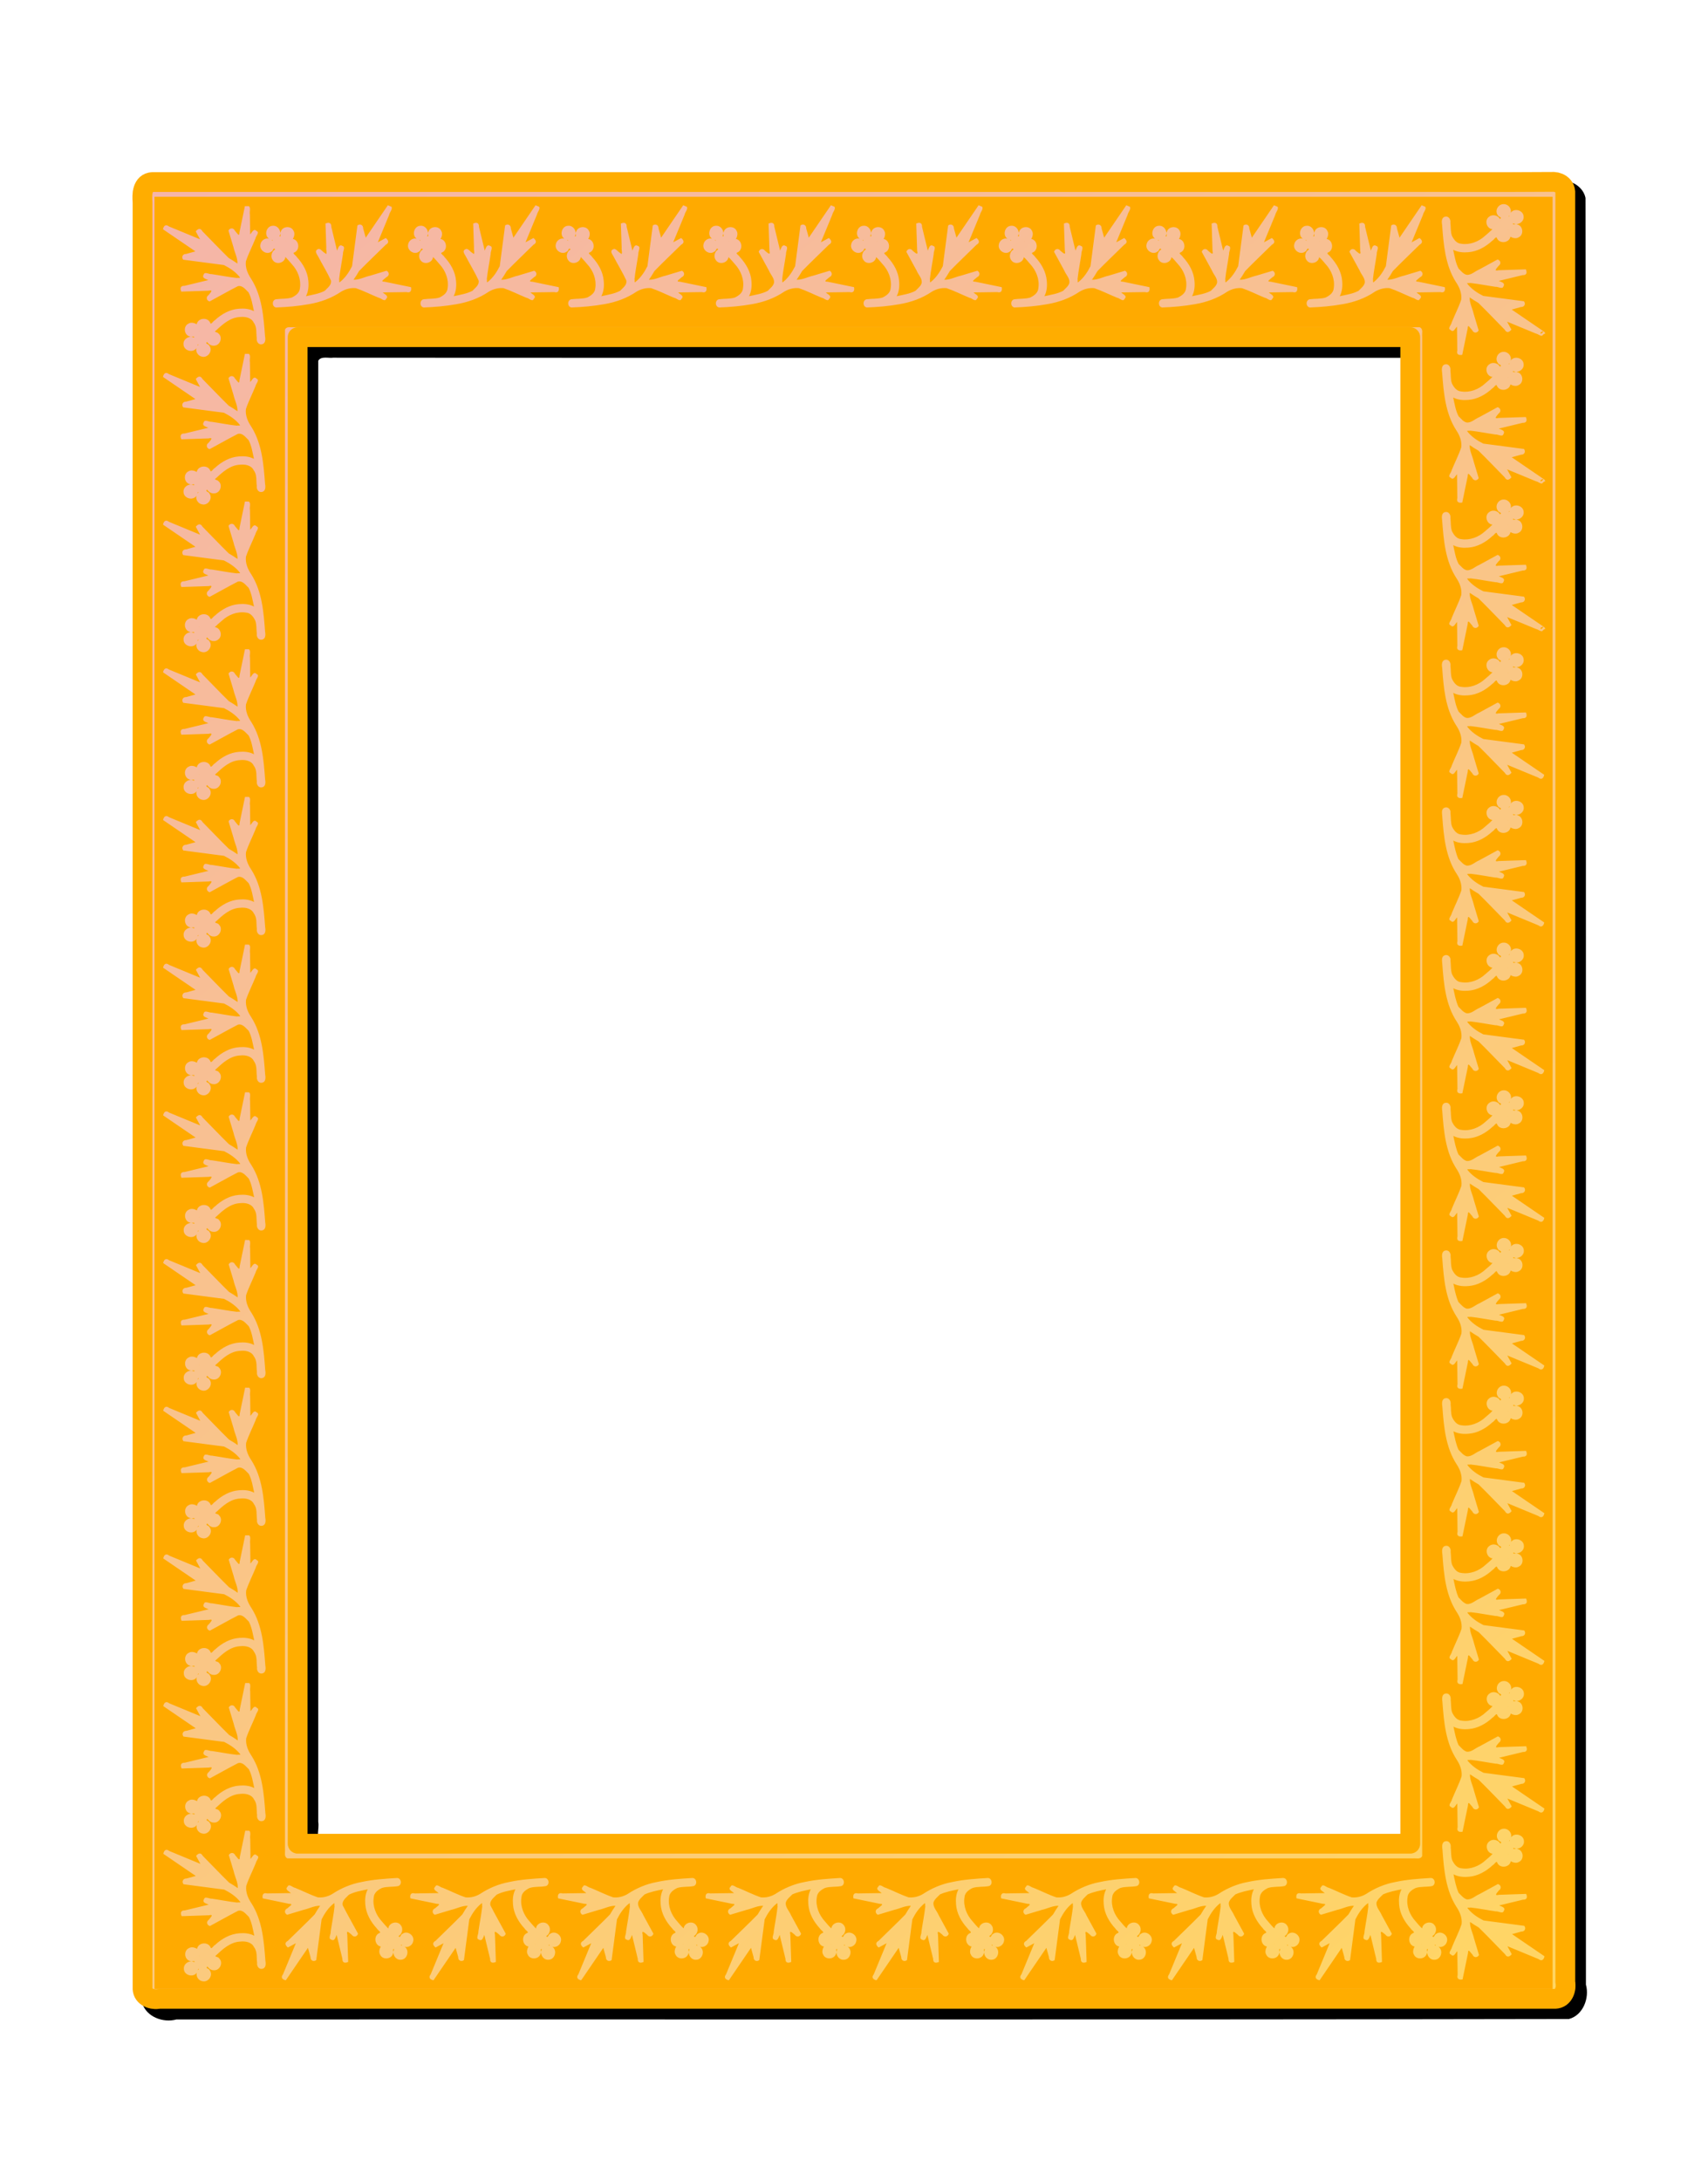
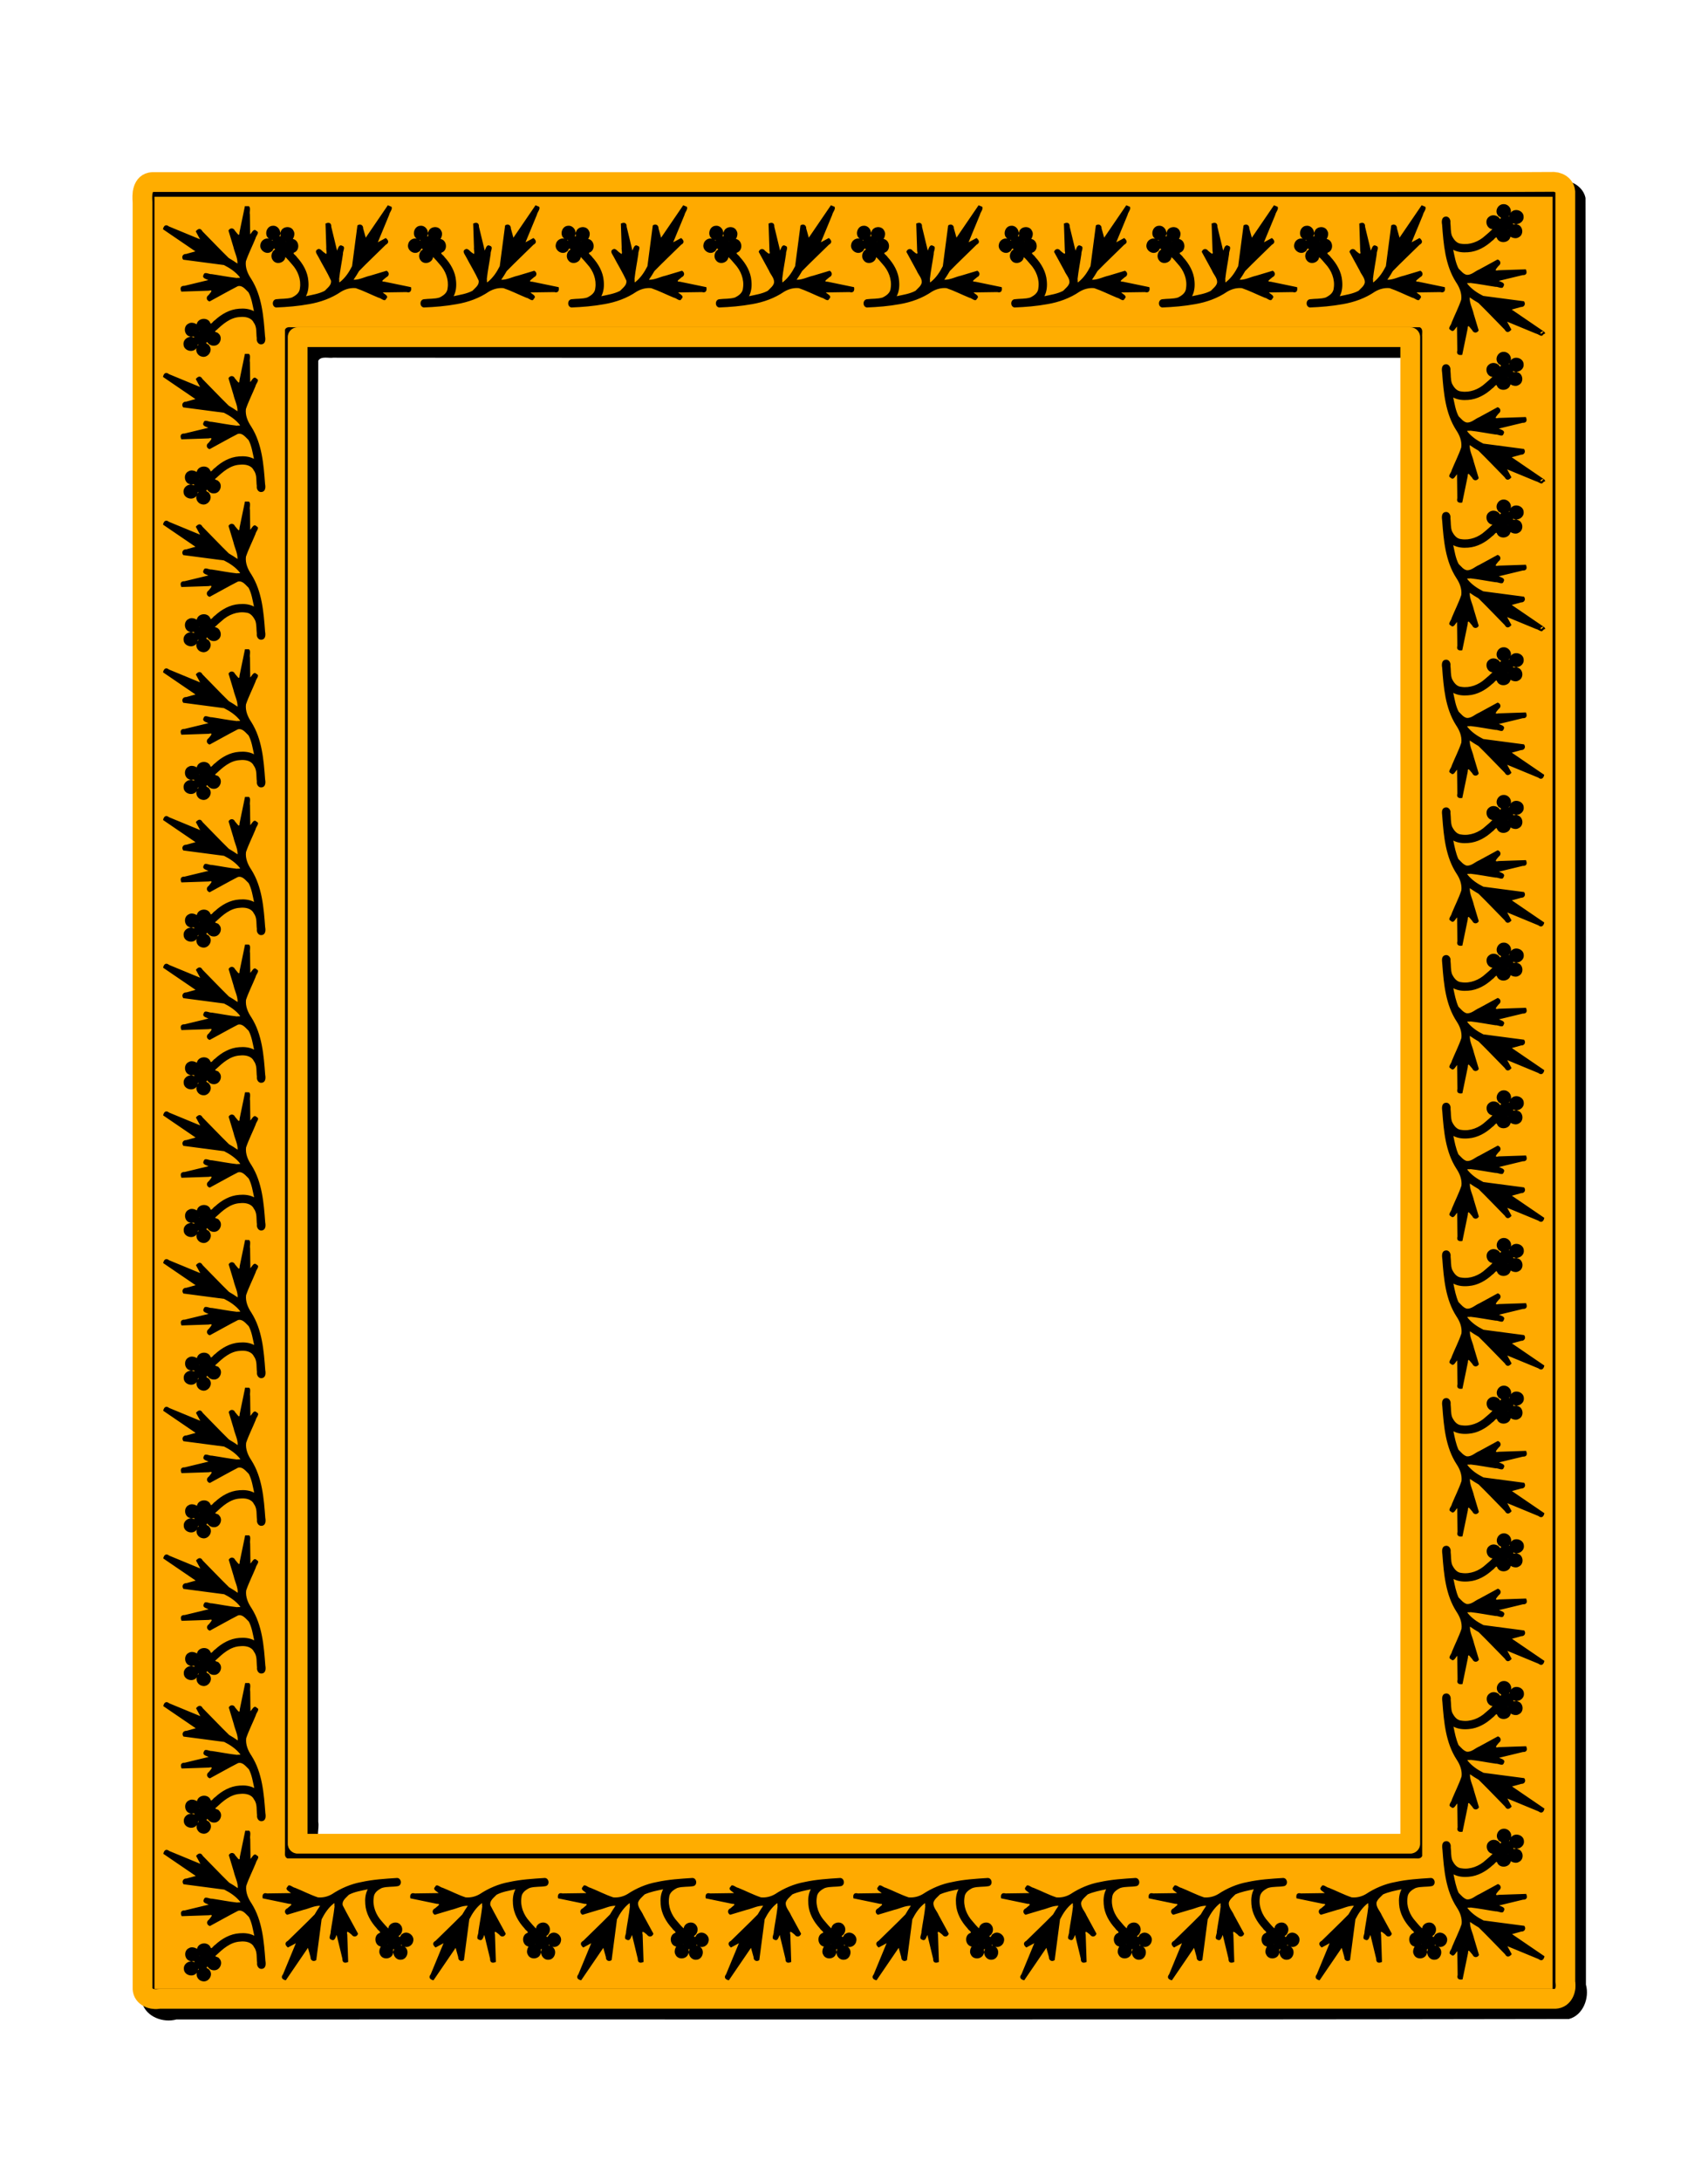
<svg xmlns="http://www.w3.org/2000/svg" height="625.05mm" width="489.59mm" version="1.1" viewBox="0 0 1734.762 2214.734">
  <defs>
    <filter id="c" style="color-interpolation-filters:sRGB">
      <feGaussianBlur stdDeviation="8" result="result6" in="SourceGraphic" />
      <feComposite operator="xor" result="result10" in2="SourceGraphic" in="result6" />
      <feGaussianBlur stdDeviation="8" result="result2" />
      <feComposite operator="atop" result="result91" in2="SourceGraphic" in="result10" />
      <feComposite operator="xor" result="result4" in2="result91" in="result2" />
      <feGaussianBlur stdDeviation="4" result="result3" in="result4" />
      <feSpecularLighting specularConstant="1.1" result="result5" specularExponent="5" surfaceScale="18">
        <feDistantLight elevation="55" azimuth="235" />
      </feSpecularLighting>
      <feComposite k4="0" in2="result5" k3="1.1" k2="0.5" k1="0.5" result="result7" in="result3" operator="arithmetic" />
      <feComposite operator="atop" result="result8" in2="SourceGraphic" in="result7" />
    </filter>
    <linearGradient id="a" y2="3752" gradientUnits="userSpaceOnUse" x2="2116.5" y1="1944.4" x1="671.48">
      <stop stop-color="#f5b5a9" offset="0" />
      <stop stop-color="#ffd664" offset="1" />
    </linearGradient>
    <filter id="b" style="color-interpolation-filters:sRGB" height="1.041" width="1.052" y="-.02" x="-.026">
      <feGaussianBlur stdDeviation="15.927" />
    </filter>
    <filter id="d" style="color-interpolation-filters:sRGB" height="1.02" width="1.02" y="-.01" x="-.01">
      <feGaussianBlur stdDeviation="8" result="result6" in="SourceGraphic" />
      <feComposite operator="xor" result="result10" in2="SourceGraphic" in="result6" />
      <feGaussianBlur stdDeviation="8" result="result2" />
      <feComposite operator="atop" result="result91" in2="SourceGraphic" in="result10" />
      <feComposite operator="xor" result="result4" in2="result91" in="result2" />
      <feGaussianBlur stdDeviation="4" result="result3" in="result4" />
      <feSpecularLighting specularConstant="1.1" result="result5" specularExponent="5" surfaceScale="18">
        <feDistantLight elevation="55" azimuth="235" />
      </feSpecularLighting>
      <feComposite k4="0" in2="result5" k3="1.1" k2="0.5" k1="0.5" result="result7" in="result3" operator="arithmetic" />
      <feComposite operator="atop" result="fbSourceGraphic" in2="SourceGraphic" in="result7" />
      <feColorMatrix values="0 0 0 -1 0 0 0 0 -1 0 0 0 0 -1 0 0 0 0 1 0" result="fbSourceGraphicAlpha" in="fbSourceGraphic" />
      <feGaussianBlur in="fbSourceGraphic" stdDeviation="3 3" result="blur" />
      <feColorMatrix values="1 0 0 0 0 0 1 0 0 0 0 0 1 0 0 0 0 0 50 0 " result="colormatrix" />
      <feComposite operator="in" in2="fbSourceGraphic" in="colormatrix" />
    </filter>
  </defs>
  <g transform="translate(-526.66 -1739)">
    <path d="m2113.8 1922.6c-475.32 0.923-950.64-0.697-1426 0.971-14.442 3.105-20.287 20.238-17.68 33.377 0.76 457.16 0 914.32 0.341 1371.5 0.158 148.24-0.01 296.53 0.577 444.74 4.225 14.194 21.524 20.402 34.728 16.719 471.48-0.223 942.95 0.405 1414.4-0.475 14.473-3.813 21.031-21.503 17.268-34.877-0.215-604.83 0.369-1209.7-0.428-1814.5-2.058-10.497-12.864-17.802-23.275-17.457zm-1243.5 179.67c361.55 0.223 723.09 0.032 1084.6 0.096 5.997 5.231 1.712 14.137 3 21v1484c-5.231 5.997-14.137 1.712-21 3h-1084c-5.997-5.231-1.712-14.136-3-21v-1484c2.936-5.115 10.665-2.314 15.342-3.126l5.02 0.03z" filter="url(#b)" />
-     <path d="m2102.6 1923.7c-57.012 0.459-114.1 0.035-171.14 0.182h-1250c-10.373 0.649-10.811 12.712-10.022 20.545 0.05 604.79 0.01 1209.6 0.021 1814.5 0.44 8.265 9.828 11.461 16.906 10.024 472.67-0.055 945.4-0.01 1418.1-0.023 8.265-0.44 11.46-9.828 10.023-16.906-0.055-606-0.01-1212.1-0.023-1818.1-0.409-6.975-7.382-10.851-13.856-10.182zm-143.6 157.7v1530h-1130v-1530h1130z" fill="url(#a)" />
    <path stroke-linejoin="round" d="m2102.6 1923.7c-57.012 0.459-114.1 0.035-171.14 0.182h-1250c-10.373 0.649-10.811 12.712-10.022 20.545 0.05 604.79 0.01 1209.6 0.021 1814.5 0.44 8.265 9.828 11.461 16.906 10.024 472.67-0.055 945.4-0.01 1418.1-0.023 8.265-0.44 11.46-9.828 10.023-16.906-0.055-606-0.01-1212.1-0.023-1818.1-0.409-6.975-7.382-10.851-13.856-10.182zm-143.6 157.7v1530h-1130v-1530h1130z" filter="url(#c)" stroke="#ffad00" stroke-linecap="round" stroke-width="20" fill="none" />
    <path opacity="0.384" stroke-linejoin="round" d="m2102.6 1923.7c-57.012 0.459-114.1 0.035-171.14 0.182h-1250c-10.373 0.649-10.811 12.712-10.022 20.545 0.05 604.79 0.01 1209.6 0.021 1814.5 0.44 8.265 9.828 11.461 16.906 10.024 472.67-0.055 945.4-0.01 1418.1-0.023 8.265-0.44 11.46-9.828 10.023-16.906-0.055-606-0.01-1212.1-0.023-1818.1-0.409-6.975-7.382-10.851-13.856-10.182zm-143.6 157.7v1530h-1130v-1530h1130z" stroke="#ffad00" stroke-linecap="round" stroke-width="20" fill="none" />
    <path d="m14.301 3654.3h2840v-3640h-2840v3640zm2740.9-3625c8.829-0.201 16.354 8.963 13.951 17.57 7.261-10.586 26.044-5.236 26.242 7.731 1.068 10.821-12.063 18.804-21.346 13.477-1.834 5.119 6.013-0.162 8.69 2.516 11.96 2.982 13.605 21.247 2.275 26.213-5.127 3.296-12.566 0.949-16.422-1.434-2.332 12.882-22.052 15.102-27.334 3.188-1.399-5.663-6.173 3.561-9.318 4.793-13.616 12.62-30.607 22.35-49.453 23.583-10.227 0.875-20.955-0.109-30.147-4.986 2.848 12.867 4.799 26.536 10.978 38.203 5.134 4.72 9.872 11.718 17.112 12.741 9.301 0.195 16.408-7.518 24.702-10.878 12.437-6.788 24.874-13.576 37.31-20.364 6.575 1.835 7.801 9.206 2.078 12.985-3.781 4.892-10.868 11.478-0.045 8.889l55.369-1.854c3.161 6.566 1.718 12.169-6.432 11.739l-48.447 11.722c5.641 2.651 13.94 3.995 9.236 11.739-2.211 5.689-11.093-0.344-16.08 0.297-17.033-2.469-34.049-5.971-51.091-7.821-1.605 0.83-7.726-0.647-6.176 1.367 8.45 10.922 20.375 18.863 32.497 24.937 27.572 3.624 55.145 7.249 82.718 10.874 4.241 5.367 0.785 12.053-6.054 11.651-6.261 1.743-12.521 3.486-18.782 5.23 21.948 14.986 43.936 29.961 65.859 44.955 4.753 5.865 0.458 2.073-3.211 7.379-2.714 3.24-8.923-2.817-13.529-3.603-19.506-8.059-39.011-16.118-58.516-24.177l8.723 16.137c-4.478 5.576-9.726 7.348-13.566 0.15-17.906-18.065-35.37-36.698-53.552-54.409-6.01-3.506-11.957-7.138-17.62-11.186-0.455 11.688 5.756 22.455 8.227 33.742 3.339 11.111 6.678 22.223 10.017 33.334-3.15 6.042-10.571 5.79-13.155-0.565-3.667-3.438-9.262-14.248-9.156-3.261-3.682 17.801-7.363 35.602-11.045 53.404-7.098 1.488-12.262-1.057-10.009-8.941-0.227-16.124-0.455-32.248-0.682-48.372-4.056 3.887-7.041 13.179-13.146 6.715-6.814-2.74 1.866-10.315 2.406-15.183 6.276-15.501 14.148-30.639 19.426-46.366 1.538-12.972-3.76-25.3-10.902-35.803-21.871-34.648-25.091-76.776-28.028-116.59-1.193-5.918-1.115-14.97 6.592-16.105 6.993-1.381 11.262 6.106 10.242 12.269 1.135 8.767 0.12 18.194 3.117 26.467 3.799 7.801 9.546 15.777 19.061 16.33 17.22 2.741 35.236-4.185 48.094-15.981 5.164-4.21 10.267-8.853 15.164-13.562-12.182-1.065-16.886-18.7-6.557-25.463 6.834-5.558 18.024-2.575 21.854 4.662 5.612-3.659-3.591-3.965-4.481-7.826-6.805-9.244 1.045-22.857 12.342-22.256zm-2259.6 5.263c2.951 4.704-3.755 11.066-4.635 16.428-7.68 18.587-15.359 37.174-23.039 55.761 5.379-2.908 10.758-5.815 16.137-8.723 5.576 4.478 7.348 9.726 0.15 13.566-18.065 17.906-36.699 35.37-54.411 53.552-3.504 6.009-7.139 11.952-11.18 17.618 11.686 0.453 22.451-5.756 33.736-8.226 11.111-3.339 22.223-6.677 33.334-10.016 6.044 3.148 5.79 10.571-0.565 13.154-3.438 3.667-14.246 9.26-3.259 9.155 17.802 3.682 35.604 7.364 53.406 11.046 1.486 7.097-1.059 12.263-8.943 10.009-16.124 0.227-32.248 0.455-48.372 0.682 3.887 4.056 13.179 7.041 6.715 13.146-2.74 6.814-10.315-1.867-15.183-2.406-15.476-6.282-30.604-14.102-46.298-19.423-10.5-1.049-20.772 1.807-29.794 7.127-19.525 13.344-42.11 21.394-65.33 25.378-22.028 4.016-44.498 5.897-66.824 6.735-8.828-1.304-8.799-15.449 0.035-16.715 10.576-1.373 21.829-0.349 31.943-3.48 7.814-3.844 15.951-9.515 16.467-19.135 2.727-17.204-4.162-35.257-15.983-48.09-4.211-5.164-8.851-10.271-13.562-15.166-1.063 12.189-18.711 16.888-25.471 6.549-5.532-6.833-2.592-18.007 4.68-21.838-3.666-5.614-3.973 3.578-7.834 4.475-10.038 7.715-25.279-3.232-21.932-15.199 1.379-7.643 9.686-13.153 17.244-11.096-10.588-7.26-5.234-26.045 7.732-26.24 10.822-1.068 18.802 12.064 13.475 21.346 5.123 1.839-0.164-6.014 2.516-8.69 2.982-11.959 21.247-13.604 26.213-2.275 3.282 5.127 0.974 12.553-1.443 16.418 12.888 2.326 15.12 22.052 3.199 27.338-5.664 1.397 3.556 6.169 4.789 9.314 12.367 13.394 22.044 29.969 23.492 48.459 1.032 10.541 0.139 21.647-4.891 31.145 12.769-2.841 26.525-4.793 38.201-10.978 5.458-5.951 14.471-11.76 12.59-20.969-7.423-16.372-17.236-31.978-25.579-48.055-2.248-4.829-8.637-11.136-1.917-14.992 5.903-3.886 9.936 4.85 14.932 7.09 6.556 7.026 2.178-7.285 3.114-11.227-0.54-16.124-1.081-32.249-1.621-48.373 6.565-3.163 12.168-1.717 11.739 6.432 3.907 16.149 7.815 32.298 11.722 48.447 2.652-5.641 3.996-13.942 11.741-9.237 5.69 2.211-0.343 11.093 0.297 16.081-2.469 17.033-5.971 34.049-7.821 51.091 0.832 1.601-0.653 7.737 1.371 6.172 10.92-8.451 18.847-20.379 24.933-32.493 3.624-27.572 7.248-55.145 10.872-82.718 5.367-4.241 12.053-0.786 11.651 6.054 1.743 6.261 3.486 12.521 5.23 18.782 14.984-21.96 29.969-43.919 44.953-65.879l7.277 3.088zm300 0c2.951 4.704-3.755 11.066-4.635 16.428-7.68 18.587-15.359 37.174-23.039 55.761 5.379-2.908 10.758-5.815 16.137-8.723 5.576 4.478 7.348 9.726 0.15 13.566-18.065 17.906-36.699 35.37-54.411 53.552-3.504 6.009-7.139 11.952-11.18 17.618 11.686 0.453 22.451-5.756 33.736-8.226 11.111-3.339 22.223-6.677 33.334-10.016 6.044 3.148 5.79 10.571-0.565 13.154-3.438 3.667-14.246 9.26-3.259 9.155 17.802 3.682 35.604 7.364 53.406 11.046 1.486 7.097-1.059 12.263-8.943 10.009-16.124 0.227-32.248 0.455-48.372 0.682 3.887 4.056 13.179 7.041 6.715 13.146-2.74 6.814-10.315-1.867-15.183-2.406-15.476-6.282-30.604-14.102-46.298-19.423-10.5-1.049-20.772 1.807-29.794 7.127-19.525 13.344-42.11 21.394-65.33 25.378-22.028 4.016-44.498 5.897-66.824 6.735-8.828-1.304-8.799-15.449 0.035-16.715 10.576-1.373 21.829-0.349 31.943-3.48 7.814-3.844 15.951-9.515 16.467-19.135 2.727-17.204-4.162-35.257-15.983-48.09-4.211-5.164-8.851-10.271-13.562-15.166-1.063 12.189-18.711 16.888-25.471 6.549-5.532-6.833-2.592-18.007 4.68-21.838-3.666-5.614-3.973 3.578-7.834 4.475-10.038 7.715-25.279-3.232-21.932-15.199 1.379-7.643 9.686-13.153 17.244-11.096-10.588-7.26-5.234-26.045 7.732-26.24 10.822-1.068 18.802 12.064 13.475 21.346 5.123 1.839-0.164-6.014 2.516-8.69 2.982-11.959 21.247-13.604 26.213-2.275 3.282 5.127 0.974 12.553-1.443 16.418 12.888 2.326 15.12 22.052 3.199 27.338-5.664 1.397 3.556 6.169 4.789 9.314 12.367 13.394 22.044 29.969 23.492 48.459 1.032 10.541 0.139 21.647-4.891 31.145 12.769-2.841 26.525-4.793 38.201-10.978 5.458-5.951 14.471-11.76 12.59-20.969-7.423-16.372-17.236-31.978-25.579-48.055-2.248-4.829-8.637-11.136-1.917-14.992 5.903-3.886 9.936 4.85 14.932 7.09 6.556 7.026 2.178-7.285 3.114-11.227-0.54-16.124-1.081-32.249-1.621-48.373 6.565-3.163 12.168-1.717 11.739 6.432 3.907 16.149 7.815 32.298 11.722 48.447 2.652-5.641 3.996-13.942 11.741-9.237 5.69 2.211-0.343 11.093 0.297 16.081-2.469 17.033-5.971 34.049-7.821 51.091 0.832 1.601-0.653 7.737 1.371 6.172 10.92-8.451 18.847-20.379 24.933-32.493 3.624-27.572 7.248-55.145 10.872-82.718 5.367-4.241 12.053-0.786 11.651 6.054 1.743 6.261 3.486 12.521 5.23 18.782 14.984-21.96 29.969-43.919 44.953-65.879l7.277 3.088zm300 0c2.951 4.704-3.755 11.066-4.635 16.428-7.68 18.587-15.359 37.174-23.039 55.761 5.379-2.908 10.758-5.815 16.137-8.723 5.576 4.478 7.348 9.726 0.15 13.566-18.065 17.906-36.699 35.37-54.411 53.552-3.504 6.009-7.139 11.952-11.18 17.618 11.686 0.453 22.451-5.756 33.736-8.226 11.111-3.339 22.223-6.677 33.334-10.016 6.044 3.148 5.79 10.571-0.565 13.154-3.438 3.667-14.246 9.26-3.259 9.155 17.802 3.682 35.604 7.364 53.406 11.046 1.486 7.097-1.059 12.263-8.943 10.009-16.124 0.227-32.248 0.455-48.372 0.682 3.887 4.056 13.179 7.041 6.715 13.146-2.74 6.814-10.315-1.867-15.183-2.406-15.476-6.282-30.604-14.102-46.298-19.423-10.5-1.049-20.772 1.807-29.794 7.127-19.525 13.344-42.11 21.394-65.33 25.378-22.028 4.016-44.498 5.897-66.824 6.735-8.828-1.304-8.799-15.449 0.035-16.715 10.576-1.373 21.829-0.349 31.943-3.48 7.814-3.844 15.951-9.515 16.467-19.135 2.727-17.204-4.162-35.257-15.983-48.09-4.211-5.164-8.851-10.271-13.562-15.166-1.063 12.189-18.711 16.888-25.471 6.549-5.532-6.833-2.592-18.007 4.68-21.838-3.666-5.614-3.973 3.578-7.834 4.475-10.038 7.715-25.279-3.232-21.932-15.199 1.379-7.643 9.686-13.153 17.244-11.096-10.588-7.26-5.234-26.045 7.732-26.24 10.822-1.068 18.802 12.064 13.475 21.346 5.123 1.839-0.164-6.014 2.516-8.69 2.982-11.959 21.247-13.604 26.213-2.275 3.282 5.127 0.974 12.553-1.443 16.418 12.888 2.326 15.12 22.052 3.199 27.338-5.664 1.397 3.556 6.169 4.789 9.314 12.367 13.394 22.044 29.969 23.492 48.459 1.032 10.541 0.139 21.647-4.891 31.145 12.769-2.841 26.525-4.793 38.201-10.978 5.458-5.951 14.471-11.76 12.59-20.969-7.423-16.372-17.236-31.978-25.579-48.055-2.248-4.829-8.637-11.136-1.917-14.992 5.903-3.886 9.936 4.85 14.932 7.09 6.556 7.026 2.178-7.285 3.114-11.227-0.54-16.124-1.081-32.249-1.621-48.373 6.565-3.163 12.168-1.717 11.739 6.432 3.907 16.149 7.815 32.298 11.722 48.447 2.652-5.641 3.996-13.942 11.741-9.237 5.69 2.211-0.343 11.093 0.297 16.081-2.469 17.033-5.971 34.049-7.821 51.091 0.832 1.601-0.653 7.737 1.371 6.172 10.92-8.451 18.847-20.379 24.933-32.493 3.624-27.572 7.248-55.145 10.872-82.718 5.367-4.241 12.053-0.786 11.651 6.054 1.743 6.261 3.486 12.521 5.23 18.782 14.984-21.96 29.969-43.919 44.953-65.879l7.277 3.088zm300 0c2.951 4.704-3.755 11.066-4.635 16.428-7.68 18.587-15.359 37.174-23.039 55.761 5.379-2.908 10.758-5.815 16.137-8.723 5.576 4.478 7.348 9.726 0.15 13.566-18.065 17.906-36.699 35.37-54.411 53.552-3.504 6.009-7.139 11.952-11.18 17.618 11.686 0.453 22.451-5.756 33.736-8.226 11.111-3.339 22.223-6.677 33.334-10.016 6.044 3.148 5.79 10.571-0.565 13.154-3.438 3.667-14.246 9.26-3.259 9.155 17.801 3.682 35.602 7.364 53.404 11.046 1.486 7.097-1.059 12.263-8.943 10.009-16.123 0.227-32.247 0.455-48.37 0.682 3.887 4.056 13.179 7.041 6.715 13.146-2.74 6.814-10.315-1.867-15.183-2.406-15.477-6.282-30.605-14.104-46.3-19.423-10.499-1.048-20.771 1.808-29.792 7.127-19.526 13.344-42.109 21.395-65.33 25.378-22.019 4.02-44.479 5.885-66.796 6.741-8.835-1.271-8.854-15.421-0.022-16.715 10.585-1.383 21.846-0.353 31.971-3.485 7.821-3.816 15.935-9.504 16.463-19.108 2.832-17.573-4.46-35.886-16.59-48.865-4.053-4.639-8.918-10.827-13.004-14.047-1.376 11.985-18.746 16.365-25.416 6.178-5.532-6.833-2.592-18.007 4.68-21.838-3.666-5.614-3.973 3.578-7.834 4.475-10.038 7.715-25.279-3.232-21.932-15.199 1.379-7.643 9.685-13.153 17.244-11.096-10.588-7.26-5.234-26.045 7.732-26.24 10.822-1.068 18.802 12.064 13.475 21.346 5.12 1.836-0.162-6.014 2.516-8.69 2.982-11.959 21.247-13.604 26.213-2.275 3.282 5.127 0.974 12.553-1.443 16.418 12.888 2.326 15.12 22.052 3.199 27.338-5.665 1.399 3.554 6.171 4.789 9.314 12.368 13.394 22.042 29.969 23.492 48.459 1.031 10.541 0.138 21.648-4.893 31.145 12.835-2.898 26.584-4.726 38.203-10.978 4.727-5.133 11.71-9.877 12.741-17.116 0.425-9.02-7.234-15.803-10.392-23.81l-20.851-38.198c1.835-6.575 9.206-7.801 12.985-2.079 4.893 3.78 11.48 10.868 8.89 0.046-0.619-18.456-1.237-36.913-1.855-55.369 6.565-3.163 12.168-1.717 11.739 6.432l11.722 48.447c2.652-5.641 3.996-13.942 11.74-9.237 5.69 2.211-0.343 11.093 0.298 16.081-2.469 17.033-5.97 34.049-7.821 51.091 0.899 2.004-0.989 9.347 2.353 5.367 10.522-8.433 17.992-19.893 23.951-31.689 3.624-27.572 7.248-55.145 10.872-82.718 5.367-4.241 12.053-0.786 11.651 6.054 1.743 6.261 3.486 12.521 5.23 18.782 14.984-21.96 29.969-43.919 44.953-65.879l7.277 3.088zm300 0c2.951 4.704-3.755 11.066-4.635 16.428-7.68 18.587-15.359 37.174-23.039 55.761 5.379-2.908 10.758-5.815 16.137-8.723 5.576 4.478 7.348 9.726 0.15 13.566-18.065 17.906-36.699 35.37-54.411 53.552-3.504 6.009-7.139 11.952-11.18 17.618 11.686 0.453 22.451-5.756 33.736-8.226 11.111-3.339 22.223-6.677 33.334-10.016 6.044 3.148 5.79 10.571-0.565 13.154-3.438 3.667-14.246 9.26-3.259 9.155 17.801 3.682 35.602 7.364 53.404 11.046 1.486 7.097-1.059 12.263-8.943 10.009-16.123 0.227-32.247 0.455-48.37 0.682 3.887 4.056 13.179 7.041 6.715 13.146-2.74 6.814-10.315-1.867-15.183-2.406-15.477-6.282-30.605-14.104-46.3-19.423-10.499-1.048-20.771 1.808-29.792 7.127-19.526 13.344-42.109 21.395-65.33 25.378-22.019 4.02-44.479 5.885-66.796 6.741-8.835-1.271-8.854-15.421-0.022-16.715 10.585-1.383 21.846-0.353 31.971-3.485 7.821-3.816 15.935-9.504 16.463-19.108 2.832-17.573-4.46-35.886-16.59-48.865-4.053-4.639-8.918-10.827-13.004-14.047-1.376 11.985-18.746 16.365-25.416 6.178-5.532-6.833-2.592-18.007 4.68-21.838-3.666-5.614-3.973 3.578-7.834 4.475-10.038 7.715-25.279-3.232-21.932-15.199 1.379-7.643 9.685-13.153 17.244-11.096-10.588-7.26-5.234-26.045 7.732-26.24 10.822-1.068 18.802 12.064 13.475 21.346 5.12 1.836-0.162-6.014 2.516-8.69 2.982-11.959 21.247-13.604 26.213-2.275 3.282 5.127 0.974 12.553-1.443 16.418 12.888 2.326 15.12 22.052 3.199 27.338-5.665 1.399 3.554 6.171 4.789 9.314 12.368 13.394 22.042 29.969 23.492 48.459 1.031 10.541 0.138 21.648-4.893 31.145 12.835-2.898 26.584-4.726 38.203-10.978 4.727-5.133 11.71-9.877 12.741-17.116 0.425-9.02-7.234-15.803-10.392-23.81l-20.851-38.198c1.835-6.575 9.206-7.801 12.985-2.079 4.893 3.78 11.48 10.868 8.89 0.046-0.619-18.456-1.237-36.913-1.855-55.369 6.565-3.163 12.168-1.717 11.739 6.432l11.722 48.447c2.652-5.641 3.996-13.942 11.74-9.237 5.69 2.211-0.343 11.093 0.298 16.081-2.469 17.033-5.97 34.049-7.821 51.091 0.899 2.004-0.989 9.347 2.353 5.367 10.522-8.433 17.992-19.893 23.951-31.689 3.624-27.572 7.248-55.145 10.872-82.718 5.367-4.241 12.053-0.786 11.651 6.054 1.743 6.261 3.486 12.521 5.23 18.782 14.984-21.96 29.969-43.919 44.953-65.879l7.277 3.088zm300 0c2.951 4.704-3.755 11.066-4.635 16.428-7.68 18.587-15.359 37.174-23.039 55.761 5.379-2.908 10.758-5.815 16.137-8.723 5.576 4.478 7.348 9.726 0.15 13.566-18.065 17.906-36.699 35.37-54.411 53.552-3.504 6.009-7.139 11.952-11.18 17.618 11.686 0.453 22.451-5.756 33.736-8.226 11.111-3.339 22.223-6.677 33.334-10.016 6.044 3.148 5.79 10.571-0.565 13.154-3.438 3.667-14.246 9.26-3.259 9.155 17.801 3.682 35.602 7.364 53.404 11.046 1.486 7.097-1.059 12.263-8.943 10.009-16.123 0.227-32.247 0.455-48.37 0.682 3.887 4.056 13.179 7.041 6.715 13.146-2.74 6.814-10.315-1.867-15.183-2.406-15.477-6.282-30.605-14.104-46.3-19.423-10.499-1.048-20.771 1.808-29.792 7.127-19.526 13.344-42.109 21.395-65.33 25.378-22.019 4.02-44.479 5.885-66.796 6.741-8.835-1.271-8.854-15.421-0.022-16.715 10.585-1.383 21.846-0.353 31.971-3.485 7.821-3.816 15.935-9.504 16.463-19.108 2.832-17.573-4.46-35.886-16.59-48.865-4.053-4.639-8.918-10.827-13.004-14.047-1.376 11.985-18.746 16.365-25.416 6.178-5.532-6.833-2.592-18.007 4.68-21.838-3.666-5.614-3.973 3.578-7.834 4.475-10.038 7.715-25.279-3.232-21.932-15.199 1.379-7.643 9.685-13.153 17.244-11.096-10.588-7.26-5.234-26.045 7.732-26.24 10.822-1.068 18.802 12.064 13.475 21.346 5.12 1.836-0.162-6.014 2.516-8.69 2.982-11.959 21.247-13.604 26.213-2.275 3.282 5.127 0.974 12.553-1.443 16.418 12.888 2.326 15.12 22.052 3.199 27.338-5.665 1.399 3.554 6.171 4.789 9.314 12.368 13.394 22.042 29.969 23.492 48.459 1.031 10.541 0.138 21.648-4.893 31.145 12.835-2.898 26.584-4.726 38.203-10.978 4.727-5.133 11.71-9.877 12.741-17.116 0.425-9.02-7.234-15.803-10.392-23.81l-20.851-38.198c1.835-6.575 9.206-7.801 12.985-2.079 4.893 3.78 11.48 10.868 8.89 0.046-0.619-18.456-1.237-36.913-1.855-55.369 6.565-3.163 12.168-1.717 11.739 6.432l11.722 48.447c2.652-5.641 3.996-13.942 11.74-9.237 5.69 2.211-0.343 11.093 0.298 16.081-2.469 17.033-5.97 34.049-7.821 51.091 0.899 2.004-0.989 9.347 2.353 5.367 10.522-8.433 17.992-19.893 23.951-31.689 3.624-27.572 7.248-55.145 10.872-82.718 5.367-4.241 12.053-0.786 11.651 6.054 1.743 6.261 3.486 12.521 5.23 18.782 14.984-21.96 29.969-43.919 44.953-65.879l7.277 3.088zm300 0c2.951 4.704-3.755 11.066-4.635 16.428-7.68 18.587-15.359 37.174-23.039 55.761 5.379-2.908 10.758-5.815 16.137-8.723 5.576 4.478 7.348 9.726 0.15 13.566-18.065 17.906-36.699 35.37-54.411 53.552-3.504 6.009-7.139 11.952-11.18 17.618 11.686 0.453 22.451-5.756 33.736-8.226 11.111-3.339 22.223-6.677 33.334-10.016 6.044 3.148 5.79 10.571-0.565 13.154-3.438 3.667-14.246 9.26-3.259 9.155 17.801 3.682 35.602 7.364 53.404 11.046 1.486 7.097-1.059 12.263-8.943 10.009-16.123 0.227-32.247 0.455-48.37 0.682 3.887 4.056 13.179 7.041 6.715 13.146-2.74 6.814-10.315-1.867-15.183-2.406-15.477-6.282-30.605-14.104-46.3-19.423-10.499-1.048-20.771 1.808-29.792 7.127-19.526 13.344-42.109 21.395-65.33 25.378-22.019 4.02-44.479 5.885-66.796 6.741-8.835-1.271-8.854-15.421-0.021-16.715 10.585-1.383 21.846-0.353 31.971-3.485 7.82-3.818 15.927-9.513 16.463-19.108 2.832-17.573-4.46-35.886-16.59-48.865-4.053-4.639-8.918-10.827-13.004-14.047-1.376 11.985-18.746 16.365-25.416 6.178-5.532-6.833-2.592-18.007 4.68-21.838-3.666-5.614-3.973 3.578-7.834 4.475-10.038 7.715-25.279-3.232-21.932-15.199 1.379-7.643 9.685-13.153 17.244-11.096-10.588-7.26-5.234-26.045 7.732-26.24 10.822-1.068 18.802 12.064 13.475 21.346 5.12 1.836-0.162-6.014 2.516-8.69 2.982-11.959 21.247-13.604 26.213-2.275 3.282 5.127 0.974 12.553-1.443 16.418 12.888 2.326 15.12 22.052 3.199 27.338-5.665 1.399 3.554 6.171 4.789 9.314 12.368 13.394 22.042 29.969 23.492 48.459 1.031 10.541 0.138 21.648-4.893 31.145 12.835-2.898 26.584-4.726 38.203-10.978 4.727-5.133 11.71-9.877 12.741-17.116 0.425-9.02-7.234-15.803-10.392-23.81l-20.851-38.198c1.835-6.575 9.206-7.801 12.985-2.079 4.893 3.78 11.48 10.868 8.89 0.046-0.619-18.456-1.237-36.913-1.855-55.369 6.565-3.163 12.168-1.717 11.739 6.432l11.722 48.447c2.652-5.641 3.996-13.942 11.74-9.237 5.69 2.211-0.343 11.093 0.298 16.081-2.469 17.033-5.97 34.049-7.821 51.091 0.899 2.004-0.989 9.347 2.353 5.367 10.522-8.433 17.992-19.893 23.951-31.689 3.624-27.572 7.248-55.145 10.872-82.718 5.367-4.241 12.053-0.786 11.651 6.054 1.743 6.261 3.486 12.521 5.23 18.782 14.984-21.96 29.969-43.919 44.953-65.879l7.277 3.088zm300 0c2.951 4.704-3.755 11.066-4.635 16.428-7.68 18.587-15.359 37.174-23.039 55.761 5.379-2.908 10.758-5.815 16.137-8.723 5.576 4.478 7.348 9.726 0.15 13.566-18.065 17.906-36.699 35.37-54.411 53.552-3.504 6.009-7.139 11.952-11.18 17.618 11.686 0.453 22.451-5.756 33.736-8.226 11.111-3.339 22.223-6.677 33.334-10.016 6.044 3.148 5.79 10.571-0.565 13.154-3.438 3.667-14.246 9.26-3.259 9.155 17.801 3.682 35.602 7.364 53.404 11.046 1.486 7.097-1.059 12.263-8.943 10.009-16.123 0.227-32.247 0.455-48.37 0.682 3.887 4.056 13.179 7.041 6.715 13.146-2.74 6.814-10.315-1.867-15.183-2.406-15.477-6.282-30.605-14.104-46.3-19.423-10.499-1.048-20.771 1.808-29.792 7.127-19.526 13.344-42.109 21.395-65.33 25.378-22.019 4.02-44.479 5.885-66.796 6.741-8.835-1.271-8.854-15.421-0.021-16.715 10.585-1.383 21.846-0.353 31.971-3.485 7.82-3.818 15.927-9.513 16.463-19.108 2.832-17.573-4.46-35.886-16.59-48.865-4.053-4.639-8.918-10.827-13.004-14.047-1.376 11.985-18.746 16.365-25.416 6.178-5.532-6.833-2.592-18.007 4.68-21.838-3.666-5.614-3.973 3.578-7.834 4.475-10.038 7.715-25.279-3.232-21.932-15.199 1.379-7.643 9.685-13.153 17.244-11.096-10.588-7.26-5.234-26.045 7.732-26.24 10.822-1.068 18.802 12.064 13.475 21.346 5.12 1.836-0.162-6.014 2.516-8.69 2.982-11.959 21.247-13.604 26.213-2.275 3.282 5.127 0.974 12.553-1.443 16.418 12.888 2.326 15.12 22.052 3.199 27.338-5.665 1.399 3.554 6.171 4.789 9.314 12.368 13.394 22.042 29.969 23.492 48.459 1.031 10.541 0.138 21.648-4.893 31.145 12.835-2.898 26.584-4.726 38.203-10.978 4.727-5.133 11.71-9.877 12.741-17.116 0.425-9.02-7.234-15.803-10.392-23.81l-20.851-38.198c1.835-6.575 9.206-7.801 12.985-2.079 4.893 3.78 11.48 10.868 8.89 0.046-0.619-18.456-1.237-36.913-1.855-55.369 6.565-3.163 12.168-1.717 11.739 6.432l11.722 48.447c2.652-5.641 3.996-13.942 11.74-9.237 5.69 2.211-0.343 11.093 0.298 16.081-2.469 17.033-5.97 34.049-7.821 51.091 0.899 2.004-0.989 9.347 2.353 5.367 10.522-8.433 17.992-19.893 23.951-31.689 3.624-27.572 7.248-55.145 10.872-82.718 5.367-4.241 12.053-0.786 11.651 6.054 1.743 6.261 3.486 12.521 5.23 18.782 14.984-21.96 29.969-43.919 44.953-65.879l7.277 3.088zm-2389.7-1.23c4.401 3.246 0.837 11.634 2.126 16.889l0.569 40.373c4.056-3.887 7.041-13.179 13.146-6.715 6.814 2.74-1.867 10.315-2.406 15.183-6.274 15.507-14.162 30.648-19.428 46.384-1.524 12.96 3.763 25.291 10.904 35.787 21.867 34.65 25.091 76.776 28.028 116.59 1.146 5.85 1.149 14.725-6.401 16.003-7.03 1.568-11.492-5.955-10.437-12.169-1.57-10.624 0.843-22.616-6.112-31.626-4.923-10.648-17.893-12.657-28.174-11.521-19.784 0.929-34.919 14.749-48.549 27.419-5.626 3.439 2.5 2.809 4.663 5.753 9.926 7.44 3.988 24.778-8.266 25.031-5.748 0.721-11.658-2.926-14.289-7.518-5.614 3.666 3.578 3.973 4.475 7.834 7.715 10.038-3.232 25.279-15.199 21.932-7.643-1.379-13.153-9.686-11.096-17.244-7.26 10.588-26.045 5.234-26.24-7.732-1.068-10.822 12.064-18.801 21.346-13.475 1.833-5.12-6.014 0.162-8.69-2.516-11.964-2.983-13.603-21.257-2.268-26.219 5.127-3.273 12.547-0.967 16.41 1.449 2.326-12.888 22.052-15.12 27.338-3.199 1.4 5.666 6.175-3.557 9.32-4.791 13.615-12.62 30.605-22.35 49.451-23.583 10.228-0.876 20.953 0.112 30.149 4.982-2.851-12.764-4.78-26.532-10.98-38.201-6.109-5.699-12.235-14.927-21.819-12.497-19.258 9.86-38.177 20.746-57.305 31-6.575-1.835-7.801-9.206-2.079-12.985 3.78-4.893 10.868-11.48 0.046-8.89-18.456 0.618-36.911 1.236-55.367 1.854-3.161-6.566-1.718-12.169 6.432-11.739 16.148-3.907 32.297-7.814 48.445-11.72-5.641-2.652-13.942-3.996-9.237-11.741 2.211-5.69 11.093 0.343 16.081-0.297 17.033 2.469 34.049 5.971 51.091 7.821 1.608-0.822 7.672 0.63 6.195-1.344-8.447-10.948-20.394-18.86-32.517-24.96-27.573-3.624-55.145-7.248-82.718-10.872-4.241-5.367-0.786-12.053 6.054-11.651 6.261-1.743 12.521-3.486 18.782-5.23-21.95-14.96-43.909-29.947-65.868-44.932 1.335-7.156 5.783-10.848 12.122-5.697 21.051 8.697 42.102 17.394 63.153 26.092-2.908-5.378-5.815-10.757-8.723-16.135 4.478-5.576 9.726-7.348 13.566-0.15 17.907 18.066 35.371 36.701 53.554 54.413 6.011 3.502 11.952 7.14 17.618 11.18 0.454-11.686-5.756-22.452-8.227-33.738-3.339-11.111-6.678-22.223-10.017-33.334 3.15-6.042 10.571-5.79 13.155 0.565 3.667 3.438 9.262 14.248 9.156 3.261 3.682-17.803 7.364-35.605 11.046-53.408 2.665 0.018 5.331 0.035 7.996 0.053zm2560.3 19.301c-3.664 3.598 2.288 0.733 0 0zm-2.652 28.365c-0.399 0.889 1.296-0.289 0 0zm-2510.9 21.364c3.606 3.645 0.703-2.299 0 0zm300 0c3.606 3.645 0.703-2.299 0 0zm300 0c3.606 3.645 0.703-2.299 0 0zm300 0c3.607 3.645 0.703-2.299 0 0zm300 0c3.607 3.645 0.703-2.299 0 0zm300 0c3.607 3.645 0.703-2.299 0 0zm300 0c3.607 3.645 0.703-2.299 0 0zm300 0c3.607 3.645 0.703-2.299 0 0zm-2071.6 2.648c0.891 0.402-0.291-1.302 0 0zm300 0c0.891 0.402-0.291-1.302 0 0zm300 0c0.891 0.402-0.291-1.302 0 0zm300 0c0.891 0.402-0.29-1.302 0 0zm300 0c0.891 0.402-0.29-1.302 0 0zm300 0c0.891 0.402-0.29-1.302 0 0zm300 0c0.891 0.402-0.29-1.302 0 0zm300 0c0.891 0.402-0.29-1.302 0 0zm203.3 174.29c7.76 3.46 4.258 12.381 5 19v3086c-3.46 7.76-12.38 4.258-19 5h-2286c-7.76-3.46-4.258-12.38-5-19v-3086c3.46-7.76 12.381-4.258 19-5h2286zm-2479.7 8.24c1.012 1.193 0.239-1.569 0 0zm2725.5 2.176c-3.107 8.529 12.046-6.688 1.097-0.816l-0.802 0.597-0.294 0.219zm-2727.8 24.62c-2.54 5.783 3.607-2.022 0 0zm2652.9 14.96c8.829-0.201 16.354 8.963 13.951 17.57 7.261-10.586 26.044-5.236 26.242 7.731 1.068 10.821-12.063 18.804-21.346 13.477-1.834 5.119 6.013-0.162 8.69 2.516 11.96 2.982 13.605 21.247 2.275 26.213-5.127 3.296-12.566 0.949-16.422-1.434-2.332 12.882-22.052 15.102-27.334 3.188-1.399-5.663-6.173 3.561-9.318 4.793-13.616 12.62-30.607 22.35-49.453 23.583-10.227 0.875-20.955-0.109-30.147-4.986 2.848 12.867 4.799 26.536 10.978 38.203 5.134 4.72 9.872 11.718 17.112 12.741 9.301 0.195 16.408-7.518 24.702-10.878 12.437-6.788 24.874-13.576 37.31-20.364 6.575 1.835 7.801 9.206 2.078 12.985-3.781 4.892-10.868 11.478-0.045 8.889l55.369-1.854c3.161 6.566 1.718 12.169-6.432 11.739l-48.447 11.722c5.641 2.651 13.94 3.995 9.236 11.739-2.211 5.689-11.093-0.344-16.08 0.297-17.033-2.469-34.049-5.971-51.091-7.821-1.605 0.83-7.726-0.647-6.176 1.367 8.45 10.923 20.383 18.849 32.497 24.937 27.572 3.624 55.145 7.249 82.718 10.874 4.241 5.367 0.785 12.053-6.054 11.651-6.261 1.743-12.521 3.486-18.782 5.23 21.948 14.986 43.936 29.961 65.859 44.955 4.753 5.865 0.458 2.073-3.211 7.379-2.714 3.24-8.923-2.817-13.529-3.603-19.506-8.059-39.011-16.118-58.516-24.177l8.723 16.137c-4.478 5.576-9.726 7.348-13.566 0.15-17.906-18.065-35.37-36.698-53.552-54.409-6.01-3.506-11.957-7.138-17.62-11.186-0.455 11.688 5.756 22.455 8.227 33.742 3.339 11.111 6.678 22.223 10.017 33.334-3.15 6.042-10.571 5.79-13.155-0.565-3.667-3.438-9.262-14.248-9.156-3.261-3.682 17.801-7.363 35.602-11.045 53.404-7.098 1.488-12.262-1.057-10.009-8.941-0.227-16.124-0.455-32.248-0.682-48.372-4.056 3.887-7.041 13.179-13.146 6.715-6.814-2.74 1.866-10.315 2.406-15.183 6.276-15.501 14.148-30.639 19.426-46.366 1.446-12.426-3.266-24.366-10.094-34.502-22.194-34.275-25.76-76.235-28.699-115.9-0.861-6.386-2.242-16.66 6.455-18.1 6.993-1.381 11.262 6.106 10.243 12.269 1.134 8.767 0.12 18.194 3.117 26.467 3.799 7.801 9.546 15.777 19.061 16.33 17.22 2.741 35.236-4.185 48.094-15.981 5.164-4.21 10.267-8.853 15.164-13.562-12.182-1.065-16.886-18.7-6.557-25.463 6.834-5.558 18.024-2.575 21.854 4.662 5.612-3.659-3.591-3.965-4.481-7.826-6.805-9.244 1.045-22.857 12.342-22.256zm-2549.3 4.033c4.401 3.246 0.837 11.634 2.126 16.889l0.569 40.373c4.056-3.887 7.041-13.179 13.146-6.715 6.814 2.74-1.867 10.315-2.406 15.183-6.274 15.507-14.162 30.648-19.428 46.384-1.524 12.96 3.763 25.291 10.904 35.787 21.867 34.65 25.091 76.776 28.028 116.59 1.146 5.85 1.149 14.725-6.401 16.003-7.03 1.568-11.492-5.955-10.437-12.169-1.57-10.624 0.843-22.616-6.112-31.626-4.923-10.648-17.893-12.657-28.174-11.521-19.784 0.929-34.919 14.749-48.549 27.419-5.626 3.439 2.5 2.809 4.663 5.753 9.926 7.44 3.988 24.778-8.266 25.031-5.748 0.721-11.658-2.926-14.289-7.518-5.614 3.666 3.578 3.973 4.475 7.834 7.715 10.038-3.232 25.279-15.199 21.932-7.643-1.379-13.153-9.686-11.096-17.244-7.26 10.588-26.045 5.234-26.24-7.732-1.068-10.822 12.064-18.801 21.346-13.475 1.833-5.12-6.014 0.162-8.69-2.516-11.964-2.983-13.603-21.257-2.268-26.219 5.127-3.273 12.547-0.967 16.41 1.449 2.326-12.888 22.052-15.12 27.338-3.199 1.4 5.666 6.175-3.557 9.32-4.791 13.615-12.62 30.605-22.35 49.451-23.583 10.228-0.876 20.953 0.112 30.149 4.982-2.851-12.764-4.78-26.532-10.98-38.201-6.109-5.699-12.235-14.927-21.819-12.497-19.258 9.86-38.177 20.746-57.305 31-6.575-1.835-7.801-9.206-2.079-12.985 3.78-4.893 10.868-11.48 0.046-8.89-18.456 0.618-36.911 1.236-55.367 1.854-3.161-6.566-1.718-12.169 6.432-11.739 16.148-3.907 32.297-7.814 48.445-11.72-5.641-2.652-13.942-3.996-9.237-11.741 2.211-5.69 11.093 0.343 16.081-0.297 17.033 2.469 34.049 5.971 51.091 7.821 1.608-0.822 7.672 0.63 6.195-1.344-8.447-10.948-20.394-18.86-32.517-24.96-27.573-3.624-55.145-7.248-82.718-10.872-4.241-5.367-0.786-12.053 6.054-11.651 6.261-1.743 12.521-3.486 18.782-5.23l-65.877-44.953c1.335-7.156 5.783-10.848 12.122-5.697 21.051 8.697 42.102 17.394 63.153 26.092-2.908-5.378-5.815-10.757-8.723-16.135 4.478-5.576 9.726-7.348 13.566-0.15 17.907 18.066 35.371 36.701 53.554 54.413 6.011 3.502 11.952 7.14 17.618 11.18 0.454-11.686-5.756-22.452-8.227-33.738-3.339-11.111-6.678-22.223-10.017-33.334 3.15-6.042 10.571-5.79 13.155 0.565 3.667 3.438 9.262 14.248 9.156 3.261 3.682-17.803 7.364-35.605 11.046-53.408 2.665 0.018 5.331 0.035 7.996 0.053zm2560.4 19.301c-3.664 3.598 2.288 0.733 0 0zm-2.652 28.365c-0.399 0.889 1.296-0.289 0 0zm-2659 206.54c1.012 1.193 0.239-1.569 0 0zm2725.5 2.176c-3.107 8.529 12.046-6.688 1.097-0.816l-0.802 0.597-0.294 0.219zm-2727.8 24.63c-2.54 5.783 3.607-2.022 0 0zm2652.9 14.96c8.829-0.201 16.354 8.963 13.951 17.57 7.261-10.586 26.044-5.236 26.242 7.731 1.068 10.821-12.063 18.804-21.346 13.477-1.831 5.117 6.016-0.164 8.69 2.514 11.96 2.983 13.605 21.249 2.275 26.215-5.127 3.296-12.566 0.949-16.422-1.434-2.332 12.882-22.052 15.102-27.334 3.188-1.399-5.665-6.172 3.558-9.318 4.791-13.615 12.622-30.606 22.352-49.453 23.585-10.227 0.875-20.955-0.109-30.147-4.986 2.848 12.867 4.799 26.536 10.978 38.203 5.134 4.72 9.872 11.718 17.112 12.741 9.301 0.195 16.408-7.519 24.701-10.878 12.437-6.789 24.874-13.577 37.31-20.366 6.575 1.835 7.801 9.206 2.079 12.985-3.78 4.893-10.868 11.48-0.046 8.89l55.369-1.854c3.161 6.566 1.718 12.169-6.432 11.739l-48.447 11.722c5.641 2.651 13.94 3.995 9.236 11.739-2.211 5.689-11.093-0.344-16.08 0.297-17.033-2.469-34.049-5.971-51.091-7.821-1.605 0.83-7.726-0.647-6.176 1.367 8.45 10.923 20.383 18.849 32.497 24.937 27.572 3.624 55.145 7.249 82.718 10.874 4.241 5.367 0.785 12.053-6.054 11.651-6.261 1.743-12.521 3.486-18.782 5.23 21.948 14.986 43.936 29.961 65.859 44.955 4.753 5.865 0.458 2.073-3.211 7.379-2.714 3.24-8.923-2.817-13.529-3.603-19.506-8.059-39.011-16.118-58.516-24.177l8.723 16.137c-4.478 5.576-9.726 7.348-13.566 0.15-17.907-18.066-35.371-36.701-53.554-54.413-6.011-3.502-11.955-7.136-17.618-11.182-0.455 11.688 5.756 22.455 8.227 33.742 3.339 11.111 6.678 22.223 10.017 33.334-3.15 6.042-10.571 5.79-13.155-0.565-3.667-3.438-9.262-14.248-9.156-3.261-3.682 17.801-7.363 35.602-11.045 53.404-7.098 1.488-12.262-1.057-10.009-8.941-0.227-16.124-0.455-32.248-0.682-48.372-4.056 3.887-7.041 13.179-13.146 6.715-6.814-2.74 1.866-10.315 2.406-15.183 6.276-15.501 14.148-30.639 19.426-46.366 1.446-12.426-3.266-24.366-10.094-34.502-22.194-34.275-25.76-76.235-28.699-115.9-0.861-6.386-2.242-16.66 6.455-18.1 6.993-1.381 11.262 6.106 10.243 12.269 1.134 8.767 0.12 18.194 3.117 26.467 3.799 7.801 9.546 15.777 19.061 16.33 17.22 2.741 35.236-4.185 48.094-15.981 5.164-4.21 10.267-8.853 15.164-13.562-12.182-1.065-16.886-18.7-6.557-25.463 6.834-5.558 18.024-2.575 21.854 4.662 5.612-3.659-3.591-3.965-4.481-7.826-6.805-9.244 1.045-22.857 12.342-22.256zm-2549.3 4.033c4.401 3.246 0.837 11.634 2.126 16.889l0.569 40.373c4.056-3.887 7.041-13.179 13.146-6.715 6.814 2.74-1.867 10.315-2.406 15.183-6.274 15.507-14.162 30.648-19.428 46.384-1.524 12.96 3.763 25.291 10.904 35.787 21.867 34.65 25.091 76.776 28.028 116.59 1.146 5.85 1.149 14.725-6.401 16.003-7.03 1.568-11.492-5.955-10.437-12.169-1.125-8.703-0.153-18.387-3.092-26.413-3.804-7.805-9.539-15.847-19.086-16.385-17.554-2.806-35.861 4.479-48.842 16.596-4.871 4.021-9.768 8.471-14.416 12.949 12.188 1.065 16.886 18.711 6.547 25.471-6.833 5.532-18.007 2.592-21.838-4.68-5.614 3.666 3.578 3.973 4.475 7.834 7.715 10.038-3.232 25.279-15.199 21.932-7.643-1.379-13.153-9.686-11.096-17.244-7.26 10.588-26.045 5.234-26.24-7.732-1.068-10.822 12.064-18.801 21.346-13.475 1.833-5.12-6.014 0.162-8.69-2.516-11.964-2.983-13.603-21.257-2.268-26.219 5.127-3.273 12.547-0.967 16.41 1.449 2.326-12.888 22.052-15.12 27.338-3.199 1.4 5.666 6.175-3.557 9.32-4.791 13.615-12.62 30.605-22.35 49.451-23.583 10.228-0.876 20.953 0.112 30.149 4.982-2.851-12.764-4.78-26.532-10.98-38.201-6.109-5.699-12.235-14.926-21.819-12.497-19.258 9.86-38.177 20.746-57.305 31-6.575-1.835-7.801-9.206-2.079-12.985 3.78-4.893 10.868-11.48 0.046-8.89-18.456 0.618-36.911 1.236-55.367 1.854-3.161-6.566-1.718-12.169 6.432-11.739 16.148-3.907 32.297-7.814 48.445-11.72-5.641-2.652-13.942-3.996-9.237-11.741 2.211-5.69 11.093 0.343 16.081-0.297 17.033 2.469 34.049 5.971 51.091 7.821 1.608-0.822 7.672 0.63 6.195-1.344-8.447-10.949-20.395-18.857-32.517-24.96-27.573-3.624-55.145-7.248-82.718-10.872-4.241-5.367-0.786-12.053 6.054-11.651 6.261-1.743 12.521-3.486 18.782-5.23l-65.877-44.953c1.335-7.156 5.783-10.848 12.122-5.697 21.051 8.697 42.102 17.394 63.153 26.092-2.908-5.378-5.815-10.757-8.723-16.135 4.478-5.576 9.726-7.348 13.566-0.15 17.907 18.066 35.371 36.701 53.554 54.413 6.011 3.502 11.952 7.14 17.618 11.18 0.454-11.686-5.756-22.452-8.227-33.738-3.339-11.111-6.678-22.223-10.017-33.334 3.15-6.042 10.571-5.79 13.155 0.565 3.667 3.438 9.262 14.248 9.156 3.261 3.682-17.803 7.364-35.605 11.046-53.408 2.665 0.018 5.331 0.035 7.996 0.053zm2560.4 19.301c-3.664 3.598 2.288 0.733 0 0zm-2.652 28.365c-0.4 0.885 1.294-0.281 0 0zm-2659 206.54c1.012 1.193 0.239-1.569 0 0zm2725.5 2.176c-3.107 8.529 12.046-6.688 1.097-0.816l-0.802 0.597-0.294 0.219zm-2727.8 24.63c-2.54 5.783 3.607-2.022 0 0zm2652.9 14.96c8.829-0.201 16.354 8.963 13.951 17.57 7.261-10.586 26.044-5.236 26.242 7.731 1.068 10.821-12.063 18.804-21.346 13.477-1.831 5.117 6.016-0.164 8.69 2.514 11.96 2.983 13.605 21.249 2.275 26.215-5.127 3.296-12.566 0.949-16.422-1.434-2.332 12.882-22.052 15.102-27.334 3.188-1.399-5.665-6.172 3.558-9.318 4.791-13.615 12.622-30.606 22.352-49.453 23.585-10.227 0.875-20.955-0.109-30.147-4.986 2.848 12.867 4.799 26.536 10.978 38.203 5.134 4.72 9.872 11.718 17.112 12.741 9.301 0.195 16.408-7.519 24.701-10.878 12.437-6.789 24.874-13.577 37.31-20.366 6.575 1.835 7.801 9.206 2.079 12.985-3.78 4.893-10.868 11.48-0.046 8.89 18.456-0.618 36.913-1.236 55.369-1.854 3.161 6.566 1.718 12.169-6.432 11.739l-48.447 11.722c5.641 2.651 13.94 3.995 9.236 11.739-2.211 5.689-11.093-0.344-16.08 0.297-17.033-2.469-34.049-5.971-51.091-7.821-1.605 0.83-7.726-0.647-6.176 1.367 8.45 10.922 20.375 18.863 32.497 24.937 27.572 3.624 55.145 7.249 82.718 10.874 4.241 5.367 0.785 12.054-6.054 11.651-6.261 1.743-12.521 3.486-18.782 5.23l65.863 44.943c-1.335 7.156-5.783 10.848-12.122 5.697-21.046-8.695-42.092-17.39-63.137-26.086l8.723 16.137c-4.478 5.576-9.726 7.348-13.566 0.15-17.907-18.066-35.371-36.701-53.554-54.413-6.011-3.502-11.955-7.136-17.618-11.182-0.455 11.688 5.756 22.455 8.227 33.742l10.017 33.334c-3.15 6.042-10.571 5.79-13.155-0.565-3.667-3.438-9.262-14.248-9.156-3.261-3.682 17.801-7.363 35.602-11.045 53.404-7.098 1.488-12.262-1.057-10.009-8.941-0.227-16.124-0.455-32.248-0.682-48.372-4.056 3.887-7.041 13.179-13.146 6.715-6.814-2.74 1.866-10.315 2.406-15.183 6.276-15.501 14.148-30.639 19.426-46.366 1.541-12.973-3.756-25.301-10.902-35.803-21.871-34.648-25.091-76.776-28.028-116.59-1.193-5.918-1.115-14.97 6.592-16.105 6.993-1.381 11.262 6.106 10.243 12.269 1.134 8.767 0.12 18.194 3.117 26.467 3.799 7.801 9.546 15.777 19.061 16.33 17.22 2.741 35.236-4.185 48.094-15.981 5.164-4.21 10.267-8.853 15.164-13.562-12.182-1.065-16.886-18.7-6.557-25.463 6.834-5.558 18.024-2.575 21.854 4.662 5.612-3.659-3.591-3.965-4.481-7.826-6.805-9.244 1.045-22.857 12.342-22.256zm-2549.3 4.033c4.401 3.246 0.837 11.634 2.126 16.889l0.569 40.373c4.056-3.887 7.041-13.179 13.146-6.715 6.814 2.74-1.867 10.315-2.406 15.183-6.274 15.507-14.162 30.648-19.428 46.384-1.524 12.96 3.763 25.291 10.904 35.787 21.867 34.65 25.091 76.776 28.028 116.59 1.146 5.85 1.149 14.725-6.401 16.003-7.03 1.568-11.492-5.955-10.437-12.169-1.57-10.624 0.843-22.616-6.112-31.626-4.925-10.65-17.896-12.661-28.174-11.522-20.137 0.958-35.431 15.212-49.277 28.105-4.6 3.083 5.373 2.478 6.456 6.059 9.124 8.438 1.373 25.071-10.836 24.09-5.262 0.133-10.377-3.447-12.785-7.568-5.614 3.666 3.578 3.973 4.475 7.834 7.715 10.038-3.232 25.278-15.199 21.932-7.643-1.379-13.153-9.686-11.096-17.244-7.26 10.588-26.045 5.234-26.24-7.732-1.068-10.822 12.064-18.802 21.346-13.475 1.833-5.12-6.014 0.162-8.69-2.516-11.964-2.983-13.603-21.257-2.268-26.219 5.127-3.274 12.547-0.967 16.41 1.449 2.326-12.888 22.052-15.12 27.338-3.199 1.399 5.665 6.173-3.559 9.32-4.791 13.612-12.619 30.599-22.346 49.441-23.583 10.231-0.875 20.961 0.108 30.159 4.982-2.846-12.772-4.791-26.533-10.986-38.21-5.904-5.473-12.272-14.983-21.813-12.487-19.258 9.86-38.177 20.746-57.305 31-6.575-1.835-7.801-9.206-2.079-12.985 3.78-4.893 10.868-11.48 0.046-8.89-18.456 0.618-36.911 1.236-55.367 1.854-3.161-6.566-1.718-12.169 6.432-11.739 16.148-3.907 32.297-7.814 48.445-11.72-5.641-2.652-13.942-3.996-9.237-11.74 2.211-5.69 11.093 0.344 16.081-0.297 17.03 2.471 34.044 5.965 51.084 7.823 1.604-0.828 7.684 0.629 6.203-1.346-8.447-10.949-20.396-18.856-32.517-24.96-27.573-3.624-55.145-7.248-82.718-10.872-4.241-5.367-0.786-12.054 6.054-11.651 6.261-1.743 12.521-3.486 18.782-5.23l-65.877-44.953c1.335-7.156 5.783-10.848 12.122-5.697 21.051 8.697 42.102 17.394 63.153 26.092-2.908-5.378-5.815-10.756-8.723-16.135 4.478-5.576 9.726-7.348 13.566-0.15 17.907 18.066 35.371 36.701 53.554 54.413 6.01 3.502 11.954 7.137 17.618 11.18 0.454-11.686-5.756-22.452-8.227-33.738l-10.017-33.334c3.15-6.042 10.571-5.79 13.155 0.565 3.667 3.438 9.262 14.248 9.156 3.261 3.682-17.803 7.364-35.605 11.046-53.408 2.665 0.018 5.331 0.035 7.996 0.053zm2560.4 19.301c-3.664 3.598 2.288 0.733 0 0zm-2.652 28.365c-0.4 0.885 1.294-0.281 0 0zm-2659 206.5c1.012 1.193 0.239-1.569 0 0zm-2.287 26.809c-2.54 5.783 3.607-2.022 0 0zm2652.9 14.957c8.829-0.201 16.354 8.963 13.951 17.57 7.261-10.586 26.044-5.236 26.242 7.73 1.068 10.821-12.063 18.804-21.346 13.477-1.829 5.116 6.015-0.16 8.69 2.516 11.96 2.982 13.605 21.247 2.275 26.213-5.127 3.296-12.566 0.949-16.422-1.434-2.332 12.882-22.052 15.102-27.334 3.188-1.399-5.663-6.173 3.561-9.318 4.793-13.616 12.62-30.607 22.349-49.453 23.583-10.227 0.874-20.956-0.109-30.147-4.988 2.595 12.664 5.035 25.636 10.299 37.471 5.111 4.924 9.927 11.537 16.951 13.438 9.681 0.747 17.005-7.407 25.541-10.841 12.437-6.788 24.874-13.576 37.31-20.364 6.575 1.835 7.801 9.206 2.078 12.985-3.781 4.892-10.868 11.478-0.045 8.889 18.456-0.618 36.913-1.236 55.369-1.854 3.161 6.566 1.718 12.169-6.432 11.739l-48.447 11.722c5.641 2.651 13.94 3.995 9.236 11.739-2.211 5.689-11.093-0.344-16.08 0.297-17.033-2.469-34.049-5.97-51.091-7.821-1.603 0.827-7.69-0.639-6.188 1.352 8.445 10.94 20.388 18.862 32.509 24.953 27.572 3.624 55.145 7.249 82.718 10.874 4.241 5.367 0.785 12.054-6.054 11.651-6.261 1.743-12.521 3.486-18.782 5.23l65.863 44.943c-1.335 7.156-5.783 10.848-12.122 5.697-21.046-8.695-42.092-17.39-63.137-26.086l8.723 16.137c-4.478 5.576-9.726 7.348-13.566 0.15-17.906-18.065-35.37-36.698-53.552-54.409-6.009-3.507-11.954-7.14-17.62-11.184-0.454 11.687 5.756 22.454 8.227 33.74l10.017 33.334c-3.15 6.042-10.571 5.79-13.155-0.565-3.667-3.438-9.262-14.248-9.156-3.261-3.682 17.801-7.363 35.602-11.045 53.404-7.098 1.488-12.262-1.057-10.009-8.941-0.227-16.124-0.455-32.248-0.682-48.372-4.056 3.887-7.041 13.179-13.146 6.715-6.814-2.74 1.866-10.315 2.406-15.183 6.276-15.501 14.148-30.639 19.426-46.366 1.334-11.896-2.83-23.413-9.285-33.23-22.498-33.9-26.426-75.68-29.367-115.19-0.079-6.547-3.433-16.496 4.715-19.648 6.7-2.765 13.055 4.22 11.775 10.838 1.169 9.096 0.14 18.866 3.186 27.469 3.794 7.792 9.535 15.758 19.033 16.32 17.571 2.85 36.06-4.545 48.867-16.588 4.639-4.051 10.861-8.932 14.047-13.004-11.979-1.375-16.365-18.734-6.188-25.408 6.834-5.558 18.024-2.575 21.854 4.662 5.612-3.659-3.591-3.965-4.481-7.826-6.805-9.244 1.045-22.857 12.342-22.256zm-2549.3 4.033c4.401 3.246 0.837 11.634 2.126 16.889l0.569 40.373c4.056-3.887 7.041-13.179 13.146-6.715 6.814 2.74-1.867 10.315-2.406 15.183-6.274 15.507-14.162 30.648-19.428 46.384-1.524 12.96 3.763 25.291 10.904 35.787 21.867 34.65 25.091 76.776 28.028 116.59 1.146 5.85 1.149 14.725-6.401 16.003-7.03 1.568-11.492-5.955-10.437-12.169-1.57-10.624 0.843-22.616-6.112-31.626-4.925-10.65-17.896-12.661-28.174-11.522-20.137 0.958-35.431 15.212-49.277 28.105-4.6 3.083 5.373 2.478 6.456 6.059 9.124 8.438 1.373 25.071-10.836 24.09-5.262 0.133-10.377-3.447-12.785-7.568-5.614 3.666 3.578 3.973 4.475 7.834 7.715 10.038-3.232 25.278-15.199 21.932-7.643-1.379-13.153-9.686-11.096-17.244-7.26 10.588-26.045 5.234-26.24-7.732-1.068-10.822 12.064-18.802 21.346-13.475 1.833-5.12-6.014 0.162-8.69-2.516-11.964-2.983-13.603-21.257-2.268-26.219 5.127-3.274 12.547-0.967 16.41 1.449 2.326-12.888 22.052-15.12 27.338-3.199 1.399 5.665 6.173-3.559 9.32-4.791 13.612-12.619 30.599-22.346 49.441-23.583 10.231-0.875 20.961 0.108 30.159 4.982-2.846-12.772-4.791-26.533-10.986-38.21-5.904-5.473-12.272-14.983-21.813-12.487-19.258 9.86-38.177 20.746-57.305 31-6.575-1.835-7.801-9.206-2.079-12.985 3.78-4.893 10.868-11.48 0.046-8.89-18.456 0.618-36.911 1.236-55.367 1.854-3.161-6.566-1.718-12.169 6.432-11.739 16.148-3.907 32.297-7.814 48.445-11.72-5.641-2.652-13.942-3.996-9.237-11.74 2.211-5.69 11.093 0.344 16.081-0.297 17.03 2.471 34.044 5.965 51.084 7.823 1.604-0.828 7.684 0.629 6.203-1.346-8.447-10.949-20.396-18.856-32.517-24.96-27.573-3.624-55.145-7.248-82.718-10.872-4.241-5.367-0.786-12.054 6.054-11.651 6.261-1.743 12.521-3.486 18.782-5.23l-65.877-44.953c1.335-7.156 5.783-10.848 12.122-5.697 21.051 8.697 42.102 17.394 63.153 26.092-2.908-5.378-5.815-10.756-8.723-16.135 4.478-5.576 9.726-7.348 13.566-0.15 17.907 18.066 35.371 36.7 53.554 54.413 6.01 3.502 11.954 7.137 17.618 11.18 0.454-11.686-5.756-22.452-8.227-33.738l-10.017-33.334c3.15-6.042 10.571-5.79 13.155 0.565 3.667 3.438 9.262 14.248 9.156 3.261 3.682-17.802 7.364-35.605 11.046-53.408 2.665 0.018 5.331 0.035 7.996 0.053zm2560.4 19.301c-3.664 3.599 2.288 0.733 0 0zm-2.652 28.365c-0.399 0.889 1.296-0.289 0 0zm-2659 206.5c1.012 1.193 0.239-1.569 0 0zm-2.287 26.809c-2.54 5.783 3.607-2.022 0 0zm2652.9 14.957c8.829-0.201 16.354 8.963 13.951 17.57 7.261-10.586 26.044-5.236 26.242 7.73 1.068 10.821-12.063 18.804-21.346 13.477-1.829 5.116 6.015-0.16 8.69 2.516 11.96 2.982 13.605 21.247 2.275 26.213-5.127 3.296-12.566 0.949-16.422-1.434-2.332 12.882-22.052 15.102-27.334 3.188-1.399-5.663-6.173 3.561-9.318 4.793-13.616 12.62-30.607 22.349-49.453 23.583-10.227 0.874-20.956-0.109-30.147-4.988 2.595 12.664 5.035 25.636 10.299 37.471 5.111 4.924 9.927 11.537 16.951 13.438 9.681 0.747 17.005-7.407 25.541-10.841 12.437-6.788 24.874-13.576 37.31-20.364 6.575 1.835 7.801 9.206 2.078 12.985-3.781 4.892-10.868 11.478-0.045 8.889 18.456-0.618 36.913-1.236 55.369-1.854 3.161 6.566 1.718 12.169-6.432 11.739l-48.447 11.722c5.641 2.651 13.94 3.995 9.236 11.739-2.211 5.689-11.093-0.344-16.08 0.297-17.033-2.469-34.049-5.97-51.091-7.821-1.603 0.827-7.69-0.639-6.188 1.352 8.445 10.94 20.388 18.862 32.509 24.953 27.572 3.624 55.145 7.249 82.718 10.874 4.241 5.367 0.785 12.054-6.054 11.651-6.261 1.743-12.521 3.486-18.782 5.23l65.863 44.943c-1.335 7.156-5.783 10.848-12.122 5.697-21.046-8.695-42.092-17.39-63.137-26.086l8.723 16.137c-4.478 5.576-9.726 7.348-13.566 0.15-17.906-18.065-35.37-36.698-53.552-54.409-6.009-3.507-11.954-7.14-17.62-11.184-0.454 11.687 5.756 22.454 8.227 33.74l10.017 33.334c-3.15 6.042-10.571 5.79-13.155-0.565-3.667-3.438-9.262-14.248-9.156-3.261-3.682 17.801-7.363 35.602-11.045 53.404-7.098 1.488-12.262-1.057-10.009-8.941-0.227-16.124-0.455-32.248-0.682-48.372-4.056 3.887-7.041 13.179-13.146 6.715-6.814-2.74 1.866-10.315 2.406-15.183 6.276-15.501 14.148-30.639 19.426-46.366 1.334-11.896-2.83-23.413-9.285-33.23-22.498-33.9-26.426-75.68-29.367-115.19-0.079-6.547-3.433-16.496 4.715-19.648 6.7-2.765 13.055 4.22 11.775 10.838 1.169 9.096 0.14 18.866 3.186 27.469 3.794 7.792 9.535 15.758 19.033 16.32 17.571 2.85 36.06-4.545 48.867-16.588 4.639-4.051 10.861-8.932 14.047-13.004-11.979-1.375-16.365-18.734-6.188-25.408 6.834-5.558 18.024-2.575 21.854 4.662 5.612-3.659-3.591-3.965-4.481-7.826-6.805-9.244 1.045-22.857 12.342-22.256zm-2549.3 4.033c4.401 3.246 0.837 11.634 2.126 16.889l0.569 40.373c4.056-3.887 7.041-13.179 13.146-6.715 6.814 2.74-1.867 10.315-2.406 15.183-6.274 15.507-14.162 30.648-19.428 46.384-1.524 12.96 3.763 25.291 10.904 35.787 21.867 34.65 25.091 76.776 28.028 116.59 1.146 5.85 1.149 14.725-6.401 16.003-7.03 1.568-11.492-5.955-10.437-12.169-1.57-10.624 0.843-22.616-6.112-31.626-4.925-10.65-17.896-12.661-28.174-11.522-20.137 0.958-35.431 15.212-49.277 28.106-4.6 3.083 5.373 2.477 6.456 6.059 9.124 8.438 1.373 25.071-10.836 24.09-5.262 0.133-10.377-3.447-12.785-7.568-5.614 3.666 3.578 3.973 4.475 7.834 7.715 10.038-3.232 25.278-15.199 21.932-7.643-1.379-13.153-9.686-11.096-17.244-7.26 10.588-26.045 5.234-26.24-7.732-1.068-10.822 12.064-18.802 21.346-13.475 1.833-5.12-6.014 0.162-8.69-2.516-11.964-2.983-13.603-21.257-2.268-26.219 5.127-3.274 12.547-0.967 16.41 1.449 2.326-12.888 22.052-15.12 27.338-3.199 1.399 5.665 6.173-3.559 9.32-4.791 13.612-12.618 30.599-22.346 49.441-23.583 10.231-0.875 20.961 0.108 30.159 4.982-2.846-12.772-4.791-26.533-10.986-38.21-5.904-5.473-12.272-14.983-21.813-12.487-19.258 9.86-38.177 20.746-57.305 31-6.575-1.835-7.801-9.206-2.079-12.985 3.78-4.893 10.868-11.48 0.046-8.89-18.456 0.618-36.911 1.236-55.367 1.854-3.161-6.566-1.718-12.169 6.432-11.739 16.148-3.907 32.297-7.814 48.445-11.72-5.641-2.652-13.942-3.996-9.237-11.74 2.211-5.69 11.093 0.344 16.081-0.297 17.03 2.471 34.044 5.965 51.084 7.823 1.604-0.828 7.684 0.629 6.203-1.346-8.447-10.949-20.396-18.856-32.517-24.96-27.572-3.624-55.145-7.249-82.718-10.874-4.241-5.367-0.786-12.054 6.054-11.651l18.782-5.228-65.877-44.953c1.335-7.156 5.783-10.848 12.122-5.697 21.051 8.697 42.102 17.394 63.153 26.092-2.908-5.378-5.815-10.756-8.723-16.135 4.478-5.576 9.726-7.348 13.566-0.15 17.907 18.066 35.371 36.7 53.554 54.413 6.01 3.502 11.954 7.137 17.618 11.18 0.454-11.686-5.756-22.452-8.227-33.738l-10.017-33.334c3.15-6.042 10.571-5.79 13.155 0.565 3.667 3.438 9.262 14.248 9.156 3.261 3.682-17.802 7.364-35.605 11.046-53.408 2.665 0.018 5.331 0.035 7.996 0.053zm2560.4 19.301c-3.664 3.599 2.288 0.733 0 0zm-2.652 28.365c-0.399 0.889 1.296-0.289 0 0zm-2659 206.5c1.012 1.193 0.239-1.569 0 0zm17.459 7.174c0.003 0-0.006 0 0 0zm-19.746 19.635c-2.54 5.783 3.607-2.022 0 0zm2652.9 14.957c8.829-0.201 16.354 8.963 13.951 17.57 7.261-10.586 26.044-5.236 26.242 7.73 1.068 10.821-12.063 18.804-21.346 13.477-1.831 5.117 6.016-0.164 8.69 2.514 11.96 2.983 13.605 21.249 2.275 26.215-5.127 3.296-12.566 0.949-16.422-1.434-2.332 12.882-22.052 15.102-27.334 3.188-1.399-5.665-6.172 3.558-9.318 4.791-13.391 12.37-29.968 22.042-48.457 23.492-10.54 1.03-21.648 0.139-31.142-4.894 2.595 12.664 5.035 25.636 10.299 37.471 5.111 4.924 9.927 11.537 16.951 13.438 9.681 0.747 17.004-7.408 25.541-10.841 12.437-6.789 24.874-13.577 37.31-20.366 6.575 1.835 7.801 9.206 2.079 12.985-3.78 4.893-10.868 11.48-0.046 8.89 18.456-0.618 36.913-1.236 55.369-1.854 3.161 6.566 1.718 12.169-6.432 11.739l-48.447 11.722c5.641 2.651 13.94 3.995 9.236 11.739-2.211 5.689-11.093-0.344-16.08 0.297-17.033-2.469-34.049-5.97-51.091-7.821-1.603 0.827-7.69-0.639-6.188 1.352 8.445 10.94 20.388 18.862 32.509 24.953 27.572 3.624 55.145 7.249 82.718 10.874 4.241 5.367 0.785 12.054-6.054 11.651-6.261 1.743-12.521 3.486-18.782 5.23l65.863 44.943c-1.335 7.156-5.783 10.848-12.122 5.697-21.046-8.695-42.092-17.39-63.137-26.086l8.723 16.137c-4.478 5.576-9.726 7.348-13.566 0.15-17.907-18.066-35.371-36.701-53.554-54.413-6.01-3.503-11.953-7.138-17.618-11.18-0.454 11.687 5.756 22.454 8.227 33.74l10.017 33.334c-3.15 6.042-10.571 5.79-13.155-0.565-3.667-3.438-9.262-14.248-9.156-3.261-3.682 17.801-7.363 35.602-11.045 53.404-7.098 1.488-12.262-1.057-10.009-8.941-0.227-16.124-0.455-32.248-0.682-48.372-4.056 3.887-7.041 13.179-13.146 6.715-6.814-2.74 1.866-10.315 2.406-15.183 6.276-15.501 14.148-30.639 19.426-46.366 1.446-12.427-3.268-24.366-10.094-34.504-22.195-34.274-25.76-76.235-28.699-115.9-0.861-6.385-2.242-16.659 6.455-18.098 7.008-1.386 11.251 6.11 10.242 12.269 1.135 8.768 0.12 18.196 3.119 26.471 3.794 7.792 9.535 15.758 19.033 16.32 17.571 2.85 36.06-4.545 48.867-16.588 4.639-4.051 10.861-8.932 14.047-13.004-11.979-1.375-16.365-18.734-6.188-25.408 6.834-5.558 18.024-2.575 21.854 4.662 5.612-3.659-3.591-3.965-4.481-7.826-6.805-9.244 1.045-22.857 12.342-22.256zm-2549.3 4.033c4.401 3.246 0.837 11.634 2.126 16.889l0.569 40.373c4.056-3.887 7.041-13.179 13.146-6.715 6.814 2.74-1.867 10.315-2.406 15.183-6.274 15.507-14.162 30.648-19.428 46.384-1.524 12.96 3.763 25.291 10.904 35.787 21.867 34.65 25.091 76.776 28.028 116.59 1.146 5.85 1.149 14.725-6.401 16.003-7.03 1.568-11.492-5.955-10.437-12.169-1.57-10.624 0.843-22.616-6.112-31.626-4.925-10.65-17.896-12.661-28.174-11.522-20.137 0.958-35.431 15.212-49.277 28.106-4.6 3.083 5.373 2.477 6.456 6.059 9.124 8.438 1.373 25.071-10.836 24.09-5.262 0.133-10.377-3.447-12.785-7.568-5.614 3.666 3.578 3.973 4.475 7.834 7.715 10.038-3.232 25.278-15.199 21.932-7.643-1.379-13.153-9.686-11.096-17.244-7.26 10.588-26.045 5.234-26.24-7.732-1.068-10.822 12.064-18.802 21.346-13.475 1.833-5.12-6.014 0.162-8.69-2.516-11.964-2.983-13.603-21.257-2.268-26.219 5.127-3.274 12.547-0.967 16.41 1.449 2.326-12.888 22.052-15.12 27.338-3.199 1.399 5.665 6.173-3.559 9.32-4.791 13.612-12.618 30.599-22.346 49.441-23.583 10.231-0.875 20.961 0.108 30.159 4.982-2.846-12.772-4.791-26.533-10.986-38.21-5.904-5.473-12.272-14.983-21.813-12.487-19.258 9.86-38.177 20.746-57.305 31-6.575-1.835-7.801-9.206-2.079-12.985 3.78-4.893 10.868-11.48 0.046-8.89-18.456 0.618-36.911 1.236-55.367 1.854-3.161-6.566-1.718-12.169 6.432-11.739 16.148-3.907 32.297-7.814 48.445-11.72-5.641-2.652-13.942-3.996-9.237-11.74 2.211-5.69 11.093 0.344 16.081-0.297 17.03 2.471 34.044 5.965 51.084 7.823 1.604-0.828 7.684 0.629 6.203-1.346-8.447-10.949-20.396-18.856-32.517-24.96-27.572-3.624-55.145-7.249-82.718-10.874-4.241-5.367-0.786-12.054 6.054-11.651l18.782-5.228-65.877-44.953c1.335-7.156 5.783-10.848 12.122-5.697 21.051 8.697 42.102 17.394 63.153 26.092-2.908-5.378-5.815-10.756-8.723-16.135 4.478-5.576 9.726-7.348 13.566-0.15 17.907 18.066 35.371 36.7 53.554 54.413 6.01 3.502 11.954 7.137 17.618 11.18 0.454-11.686-5.756-22.452-8.227-33.738l-10.017-33.334c3.15-6.042 10.571-5.79 13.155 0.565 3.667 3.438 9.262 14.248 9.156 3.261 3.682-17.802 7.364-35.605 11.046-53.408 2.665 0.018 5.331 0.035 7.996 0.053zm2560.4 19.301c-3.664 3.599 2.288 0.733 0 0zm-2.652 28.365c-0.4 0.885 1.294-0.281 0 0zm-2659 206.5c1.012 1.193 0.239-1.569 0 0zm17.459 7.174c0.003 0-0.006 0 0 0zm-19.746 19.635c-2.54 5.783 3.607-2.022 0 0zm2652.9 14.957c8.829-0.201 16.354 8.963 13.951 17.57 7.261-10.586 26.044-5.236 26.242 7.73 1.068 10.821-12.063 18.804-21.346 13.477-1.831 5.117 6.016-0.164 8.69 2.514 11.96 2.983 13.605 21.249 2.275 26.215-5.127 3.296-12.566 0.949-16.422-1.434-2.332 12.882-22.052 15.102-27.334 3.188-1.399-5.665-6.172 3.558-9.318 4.791-13.391 12.37-29.968 22.042-48.457 23.492-10.54 1.03-21.648 0.139-31.142-4.894 2.595 12.664 5.035 25.636 10.299 37.471 5.111 4.924 9.927 11.537 16.951 13.438 9.681 0.747 17.004-7.408 25.541-10.841 12.437-6.789 24.874-13.577 37.31-20.366 6.575 1.835 7.801 9.206 2.079 12.985-3.78 4.893-10.868 11.48-0.046 8.89 18.456-0.618 36.913-1.236 55.369-1.854 3.161 6.566 1.718 12.169-6.432 11.739l-48.447 11.722c5.641 2.651 13.94 3.995 9.236 11.739-2.211 5.689-11.093-0.344-16.08 0.297-17.033-2.469-34.049-5.97-51.091-7.821-1.603 0.827-7.69-0.639-6.188 1.352 8.445 10.94 20.388 18.862 32.509 24.953 27.572 3.624 55.145 7.249 82.718 10.874 4.241 5.367 0.785 12.054-6.054 11.651-6.261 1.743-12.521 3.486-18.782 5.23l65.863 44.943c-1.335 7.156-5.783 10.848-12.122 5.697-21.046-8.695-42.092-17.39-63.137-26.086l8.723 16.137c-4.478 5.576-9.726 7.348-13.566 0.15-17.907-18.066-35.371-36.701-53.554-54.413-6.01-3.503-11.953-7.138-17.618-11.18-0.454 11.687 5.756 22.454 8.227 33.74l10.017 33.334c-3.15 6.042-10.571 5.79-13.155-0.565-3.667-3.438-9.262-14.248-9.156-3.261-3.682 17.801-7.363 35.602-11.045 53.404-7.098 1.488-12.262-1.057-10.009-8.941-0.227-16.124-0.455-32.248-0.682-48.372-4.056 3.887-7.041 13.179-13.146 6.715-6.814-2.74 1.866-10.315 2.406-15.183 6.276-15.501 14.148-30.639 19.426-46.366 1.446-12.427-3.268-24.366-10.094-34.504-22.195-34.274-25.76-76.235-28.699-115.9-0.861-6.385-2.242-16.659 6.455-18.098 7.008-1.386 11.251 6.11 10.242 12.269 1.135 8.768 0.12 18.196 3.119 26.471 3.794 7.792 9.535 15.758 19.033 16.32 17.571 2.85 36.06-4.545 48.867-16.588 4.639-4.051 10.861-8.932 14.047-13.004-11.979-1.375-16.365-18.734-6.188-25.408 6.834-5.558 18.024-2.575 21.854 4.662 5.612-3.659-3.591-3.965-4.481-7.826-6.805-9.244 1.045-22.857 12.342-22.256zm-2549.3 4.033c4.401 3.246 0.837 11.634 2.126 16.889l0.569 40.373c4.056-3.887 7.041-13.179 13.146-6.715 6.814 2.74-1.867 10.315-2.406 15.183-6.274 15.507-14.162 30.648-19.428 46.384-1.524 12.96 3.763 25.291 10.904 35.787 21.867 34.65 25.091 76.776 28.028 116.59 1.146 5.85 1.149 14.725-6.401 16.003-7.03 1.568-11.492-5.955-10.437-12.169-1.57-10.624 0.843-22.616-6.112-31.626-4.925-10.65-17.896-12.661-28.174-11.522-20.137 0.958-35.431 15.212-49.277 28.106-4.6 3.083 5.373 2.477 6.456 6.059 9.124 8.438 1.373 25.071-10.836 24.09-5.262 0.133-10.377-3.447-12.785-7.568-5.614 3.666 3.578 3.973 4.475 7.834 7.715 10.038-3.232 25.278-15.199 21.932-7.643-1.379-13.153-9.686-11.096-17.244-7.26 10.588-26.045 5.234-26.24-7.732-1.068-10.822 12.064-18.802 21.346-13.475 1.833-5.12-6.014 0.162-8.69-2.516-11.964-2.983-13.603-21.257-2.268-26.219 5.127-3.274 12.547-0.967 16.41 1.449 2.326-12.888 22.052-15.12 27.338-3.199 1.399 5.665 6.173-3.559 9.32-4.791 13.612-12.618 30.599-22.346 49.441-23.583 10.231-0.875 20.961 0.108 30.159 4.982-2.846-12.772-4.791-26.533-10.986-38.21-5.904-5.473-12.272-14.983-21.813-12.487-19.258 9.86-38.177 20.746-57.305 31-6.575-1.835-7.801-9.206-2.079-12.985 3.78-4.893 10.868-11.48 0.046-8.89-18.456 0.618-36.911 1.236-55.367 1.854-3.161-6.566-1.718-12.169 6.432-11.739 16.148-3.907 32.297-7.814 48.445-11.72-5.641-2.652-13.942-3.996-9.237-11.74 2.211-5.69 11.093 0.344 16.081-0.297 17.03 2.471 34.044 5.965 51.084 7.823 1.604-0.828 7.684 0.629 6.203-1.346-8.447-10.949-20.396-18.856-32.517-24.96-27.572-3.624-55.145-7.249-82.718-10.874-4.241-5.367-0.786-12.054 6.054-11.651l18.782-5.228-65.877-44.953c1.335-7.156 5.783-10.848 12.122-5.697 21.051 8.697 42.102 17.394 63.153 26.092-2.908-5.378-5.815-10.756-8.723-16.135 4.478-5.576 9.726-7.348 13.566-0.15 17.907 18.066 35.371 36.7 53.554 54.413 6.01 3.502 11.954 7.137 17.618 11.18 0.454-11.686-5.756-22.452-8.227-33.738l-10.017-33.334c3.15-6.042 10.571-5.79 13.155 0.565 3.667 3.438 9.262 14.248 9.156 3.261 3.682-17.802 7.364-35.605 11.046-53.408 2.665 0.018 5.331 0.035 7.996 0.053zm2560.4 19.301c-3.664 3.599 2.288 0.733 0 0zm-2.652 28.365c-0.4 0.885 1.294-0.281 0 0zm-2659 206.5c1.012 1.193 0.239-1.569 0 0zm17.459 7.174c0.003 0-0.006 0 0 0zm-19.746 19.635c-2.54 5.783 3.607-2.022 0 0zm2652.9 14.957c8.829-0.201 16.354 8.963 13.951 17.57 7.261-10.586 26.044-5.236 26.242 7.73 1.068 10.821-12.063 18.804-21.346 13.477-1.831 5.117 6.016-0.164 8.69 2.514 11.96 2.983 13.605 21.249 2.275 26.215-5.127 3.296-12.566 0.949-16.422-1.434-2.332 12.882-22.052 15.102-27.334 3.188-1.399-5.665-6.172 3.558-9.318 4.791-13.391 12.37-29.968 22.042-48.457 23.492-10.54 1.03-21.648 0.139-31.142-4.894 2.595 12.664 5.035 25.636 10.299 37.471 5.111 4.924 9.927 11.537 16.951 13.438 9.681 0.747 17.004-7.408 25.541-10.841 12.437-6.789 24.874-13.577 37.31-20.366 6.575 1.835 7.801 9.206 2.079 12.985-3.78 4.893-10.868 11.48-0.046 8.89 18.456-0.618 36.913-1.236 55.369-1.854 3.161 6.566 1.718 12.169-6.432 11.739l-48.447 11.722c5.641 2.651 13.94 3.995 9.236 11.739-2.211 5.689-11.093-0.344-16.08 0.297-17.033-2.469-34.049-5.97-51.091-7.821-1.603 0.827-7.69-0.639-6.188 1.352 8.445 10.94 20.388 18.862 32.509 24.953 27.572 3.624 55.145 7.249 82.718 10.874 4.241 5.367 0.785 12.054-6.054 11.651-6.261 1.743-12.521 3.486-18.782 5.23l65.863 44.943c-1.335 7.156-5.783 10.848-12.122 5.697-21.046-8.695-42.092-17.39-63.137-26.086l8.723 16.137c-4.478 5.576-9.726 7.348-13.566 0.15-17.907-18.066-35.371-36.701-53.554-54.413-6.01-3.503-11.953-7.138-17.618-11.18-0.454 11.687 5.756 22.454 8.227 33.74l10.017 33.334c-3.15 6.042-10.571 5.79-13.155-0.565-3.667-3.438-9.262-14.248-9.156-3.261-3.682 17.801-7.363 35.602-11.045 53.404-7.098 1.488-12.262-1.057-10.009-8.941-0.227-16.124-0.455-32.248-0.682-48.372-4.056 3.887-7.041 13.179-13.146 6.715-6.814-2.74 1.866-10.315 2.406-15.183 6.276-15.501 14.148-30.639 19.426-46.366 1.446-12.427-3.268-24.366-10.094-34.504-22.195-34.274-25.76-76.235-28.699-115.9-0.861-6.385-2.242-16.659 6.455-18.098 7.008-1.386 11.251 6.11 10.242 12.269 1.135 8.768 0.12 18.196 3.119 26.471 3.794 7.792 9.535 15.758 19.033 16.32 17.571 2.85 36.06-4.545 48.867-16.588 4.639-4.051 10.861-8.932 14.047-13.004-11.979-1.375-16.365-18.734-6.188-25.408 6.834-5.558 18.024-2.575 21.854 4.662 5.612-3.659-3.591-3.965-4.481-7.826-6.805-9.244 1.045-22.857 12.342-22.256zm-2549.3 4.033c4.401 3.246 0.837 11.634 2.126 16.889l0.569 40.373c4.056-3.887 7.041-13.179 13.146-6.715 6.814 2.74-1.867 10.315-2.406 15.183-6.274 15.507-14.162 30.648-19.428 46.384-1.524 12.96 3.763 25.291 10.904 35.787 21.867 34.65 25.091 76.776 28.028 116.59 1.146 5.85 1.149 14.725-6.401 16.003-7.03 1.568-11.492-5.955-10.437-12.169-1.57-10.624 0.843-22.616-6.112-31.626-4.925-10.65-17.896-12.661-28.174-11.522-20.137 0.958-35.431 15.212-49.277 28.106-4.6 3.083 5.373 2.477 6.456 6.059 9.124 8.438 1.373 25.071-10.836 24.09-5.262 0.133-10.377-3.447-12.785-7.568-5.614 3.666 3.578 3.973 4.475 7.834 7.715 10.038-3.232 25.278-15.199 21.932-7.643-1.379-13.153-9.686-11.096-17.244-7.26 10.588-26.045 5.234-26.24-7.732-1.068-10.822 12.064-18.802 21.346-13.475 1.833-5.12-6.014 0.162-8.69-2.516-11.964-2.983-13.603-21.257-2.268-26.219 5.127-3.274 12.547-0.967 16.41 1.449 2.326-12.888 22.052-15.12 27.338-3.199 1.399 5.665 6.173-3.559 9.32-4.791 13.612-12.618 30.599-22.346 49.441-23.583 10.231-0.875 20.961 0.108 30.159 4.982-2.846-12.772-4.791-26.533-10.986-38.21-5.904-5.473-12.272-14.983-21.813-12.487-19.258 9.86-38.177 20.746-57.305 31-6.575-1.835-7.801-9.206-2.079-12.985 3.78-4.893 10.868-11.48 0.046-8.89-18.456 0.618-36.911 1.236-55.367 1.854-3.161-6.566-1.718-12.169 6.432-11.739 16.148-3.907 32.297-7.814 48.445-11.72-5.641-2.652-13.942-3.996-9.237-11.74 2.211-5.69 11.093 0.344 16.081-0.297 17.03 2.471 34.044 5.965 51.084 7.823 1.604-0.828 7.684 0.629 6.203-1.346-8.447-10.949-20.396-18.856-32.517-24.96-27.572-3.624-55.145-7.249-82.718-10.874-4.241-5.367-0.786-12.054 6.054-11.651l18.782-5.228-65.877-44.953c1.335-7.156 5.783-10.848 12.122-5.697 21.051 8.697 42.102 17.394 63.153 26.092-2.908-5.378-5.815-10.756-8.723-16.135 4.478-5.576 9.726-7.348 13.566-0.15 17.907 18.066 35.371 36.7 53.554 54.413 6.01 3.502 11.954 7.137 17.618 11.18 0.454-11.686-5.756-22.452-8.227-33.738l-10.017-33.334c3.15-6.042 10.571-5.79 13.155 0.565 3.667 3.438 9.262 14.248 9.156 3.261 3.682-17.802 7.364-35.605 11.046-53.408 2.665 0.018 5.331 0.035 7.996 0.053zm2560.4 19.301c-3.664 3.599 2.288 0.733 0 0zm-2.652 28.365c-0.4 0.885 1.294-0.281 0 0zm-2659 206.5c1.012 1.193 0.239-1.569 0 0zm17.459 7.174c0.003 0-0.006 0 0 0zm-19.746 19.635c-2.54 5.783 3.607-2.022 0 0zm2652.9 14.957c8.829-0.201 16.354 8.963 13.951 17.57 7.261-10.586 26.044-5.236 26.242 7.73 1.068 10.821-12.063 18.804-21.346 13.477-1.831 5.117 6.016-0.164 8.69 2.514 11.96 2.983 13.605 21.249 2.275 26.215-5.127 3.296-12.566 0.949-16.422-1.434-2.332 12.882-22.052 15.102-27.334 3.188-1.399-5.665-6.172 3.558-9.318 4.791-13.391 12.37-29.968 22.042-48.457 23.492-10.54 1.03-21.648 0.139-31.142-4.894 2.595 12.664 5.035 25.636 10.299 37.471 5.111 4.924 9.927 11.537 16.951 13.438 9.681 0.747 17.004-7.408 25.541-10.841 12.437-6.789 24.874-13.577 37.31-20.366 6.575 1.835 7.801 9.206 2.079 12.985-3.78 4.893-10.868 11.48-0.046 8.89 18.456-0.618 36.913-1.236 55.369-1.854 3.161 6.566 1.718 12.169-6.432 11.739l-48.447 11.722c5.641 2.651 13.94 3.995 9.236 11.739-2.211 5.689-11.093-0.344-16.08 0.297-17.033-2.469-34.049-5.97-51.091-7.821-1.603 0.827-7.69-0.639-6.188 1.352 8.445 10.94 20.388 18.862 32.509 24.953 27.572 3.624 55.145 7.249 82.718 10.874 4.241 5.367 0.785 12.054-6.054 11.651-6.261 1.743-12.521 3.486-18.782 5.23l65.863 44.943c-1.335 7.156-5.783 10.848-12.122 5.697-21.046-8.695-42.092-17.39-63.137-26.086l8.723 16.137c-4.478 5.576-9.726 7.348-13.566 0.15-17.907-18.066-35.371-36.701-53.554-54.413-6.01-3.503-11.953-7.138-17.618-11.18-0.454 11.687 5.756 22.454 8.227 33.74l10.017 33.334c-3.15 6.042-10.571 5.79-13.155-0.565-3.667-3.438-9.262-14.248-9.156-3.261-3.682 17.801-7.363 35.602-11.045 53.404-7.098 1.488-12.262-1.057-10.009-8.941-0.227-16.124-0.455-32.248-0.682-48.372-4.056 3.887-7.041 13.179-13.146 6.715-6.814-2.74 1.866-10.315 2.406-15.183 6.276-15.501 14.148-30.639 19.426-46.366 1.446-12.427-3.268-24.366-10.094-34.504-22.195-34.274-25.76-76.235-28.699-115.9-0.861-6.385-2.242-16.659 6.455-18.098 7.008-1.386 11.251 6.11 10.242 12.269 1.135 8.768 0.12 18.196 3.119 26.471 3.794 7.792 9.535 15.758 19.033 16.32 17.571 2.85 36.06-4.545 48.867-16.588 4.639-4.051 10.861-8.932 14.047-13.004-11.979-1.375-16.365-18.734-6.188-25.408 6.834-5.558 18.024-2.575 21.854 4.662 5.612-3.659-3.591-3.965-4.481-7.826-6.805-9.244 1.045-22.857 12.342-22.256zm-2549.3 4.033c4.401 3.246 0.837 11.634 2.126 16.889l0.569 40.373c4.056-3.887 7.041-13.179 13.146-6.715 6.814 2.74-1.867 10.315-2.406 15.183-6.274 15.507-14.162 30.648-19.428 46.384-1.524 12.96 3.763 25.291 10.904 35.787 21.867 34.65 25.091 76.776 28.028 116.59 1.146 5.85 1.149 14.725-6.401 16.003-7.03 1.568-11.492-5.955-10.437-12.169-1.57-10.624 0.843-22.616-6.112-31.626-4.925-10.65-17.896-12.661-28.174-11.522-20.137 0.958-35.431 15.212-49.277 28.106-4.6 3.083 5.373 2.477 6.456 6.059 9.124 8.438 1.373 25.071-10.836 24.09-5.262 0.133-10.377-3.447-12.785-7.568-5.614 3.666 3.578 3.973 4.475 7.834 7.715 10.038-3.232 25.278-15.199 21.932-7.643-1.379-13.153-9.686-11.096-17.244-7.26 10.588-26.045 5.234-26.24-7.732-1.068-10.822 12.064-18.802 21.346-13.475 1.833-5.12-6.014 0.162-8.69-2.516-11.964-2.983-13.603-21.257-2.268-26.219 5.127-3.274 12.547-0.967 16.41 1.449 2.326-12.888 22.052-15.12 27.338-3.199 1.399 5.665 6.173-3.559 9.32-4.791 13.612-12.619 30.599-22.346 49.441-23.583 10.231-0.875 20.961 0.108 30.159 4.982-2.846-12.772-4.791-26.533-10.986-38.21-5.904-5.473-12.272-14.983-21.813-12.487-19.258 9.86-38.177 20.746-57.305 31-6.575-1.835-7.801-9.206-2.079-12.985 3.78-4.893 10.868-11.48 0.046-8.89-18.456 0.618-36.911 1.236-55.367 1.854-3.161-6.566-1.718-12.169 6.432-11.739 16.148-3.907 32.297-7.814 48.445-11.72-5.641-2.652-13.942-3.996-9.237-11.74 2.211-5.69 11.093 0.344 16.081-0.297 17.03 2.471 34.044 5.965 51.084 7.823 1.604-0.828 7.684 0.629 6.203-1.346-8.447-10.949-20.396-18.856-32.517-24.96-27.572-3.624-55.145-7.249-82.718-10.874-4.241-5.367-0.786-12.054 6.054-11.651l18.782-5.228-65.877-44.953c1.335-7.156 5.783-10.848 12.122-5.697 21.051 8.697 42.102 17.394 63.153 26.092-2.908-5.378-5.815-10.756-8.723-16.135 4.478-5.576 9.726-7.348 13.566-0.15 17.907 18.066 35.371 36.7 53.554 54.413 6.01 3.502 11.954 7.137 17.618 11.18 0.454-11.686-5.756-22.452-8.227-33.738l-10.017-33.334c3.15-6.042 10.571-5.79 13.155 0.565 3.667 3.438 9.262 14.248 9.156 3.261 3.682-17.802 7.364-35.605 11.046-53.408 2.665 0.018 5.331 0.035 7.996 0.053zm2560.4 19.301c-3.664 3.599 2.288 0.733 0 0zm-2.652 28.365c-0.4 0.885 1.294-0.281 0 0zm-2659 206.5c1.012 1.193 0.239-1.569 0 0zm17.459 7.174c0.003 0-0.006 0 0 0zm-19.746 19.635c-2.54 5.783 3.607-2.022 0 0zm2652.9 14.957c8.829-0.201 16.354 8.963 13.951 17.57 7.261-10.586 26.044-5.236 26.242 7.73 1.068 10.821-12.063 18.804-21.346 13.477-1.831 5.117 6.016-0.164 8.69 2.514 11.96 2.983 13.605 21.249 2.275 26.215-5.127 3.296-12.566 0.949-16.422-1.434-2.332 12.882-22.052 15.102-27.334 3.188-1.399-5.665-6.172 3.558-9.318 4.791-13.391 12.37-29.968 22.042-48.457 23.492-10.541 1.031-21.648 0.14-31.142-4.894 2.595 12.664 5.035 25.636 10.299 37.471 5.111 4.924 9.927 11.537 16.951 13.438 9.681 0.747 17.004-7.408 25.541-10.841 12.437-6.789 24.874-13.577 37.31-20.366 6.575 1.835 7.801 9.206 2.079 12.985-3.78 4.893-10.868 11.48-0.046 8.89 18.456-0.618 36.913-1.236 55.369-1.854 3.161 6.566 1.718 12.169-6.432 11.739l-48.447 11.722c5.641 2.651 13.94 3.995 9.236 11.739-2.211 5.689-11.093-0.344-16.08 0.297-17.033-2.469-34.049-5.97-51.091-7.821-1.603 0.827-7.69-0.639-6.188 1.352 8.445 10.94 20.388 18.862 32.509 24.953 27.572 3.624 55.145 7.249 82.718 10.874 4.241 5.367 0.785 12.054-6.054 11.651-6.261 1.743-12.521 3.486-18.782 5.23l65.863 44.943c-1.335 7.156-5.783 10.848-12.122 5.697-21.046-8.695-42.092-17.39-63.137-26.086l8.723 16.137c-4.478 5.576-9.726 7.348-13.566 0.15-17.907-18.066-35.371-36.701-53.554-54.413-6.01-3.503-11.953-7.138-17.618-11.18-0.454 11.687 5.756 22.454 8.227 33.74l10.017 33.334c-3.15 6.042-10.571 5.79-13.155-0.565-3.667-3.438-9.262-14.248-9.156-3.261-3.682 17.801-7.363 35.602-11.045 53.404-7.098 1.488-12.262-1.057-10.009-8.941-0.227-16.124-0.455-32.248-0.682-48.372-4.056 3.887-7.041 13.179-13.146 6.715-6.814-2.74 1.866-10.315 2.406-15.183 6.276-15.501 14.148-30.639 19.426-46.366 1.45-12.428-3.281-24.362-10.094-34.504-22.195-34.274-25.76-76.235-28.699-115.9-0.861-6.385-2.242-16.659 6.455-18.098 7.008-1.386 11.251 6.11 10.242 12.269 1.135 8.768 0.12 18.196 3.119 26.471 3.794 7.792 9.535 15.758 19.033 16.32 17.571 2.85 36.06-4.545 48.867-16.588 4.639-4.051 10.861-8.932 14.047-13.004-11.979-1.375-16.365-18.734-6.188-25.408 6.834-5.558 18.024-2.575 21.854 4.662 5.612-3.659-3.591-3.965-4.481-7.826-6.805-9.244 1.045-22.857 12.342-22.256zm-2549.3 4.033c4.401 3.246 0.837 11.634 2.126 16.889l0.569 40.373c4.056-3.887 7.041-13.179 13.146-6.715 6.814 2.74-1.867 10.315-2.406 15.183-6.274 15.507-14.162 30.648-19.428 46.384-1.524 12.96 3.763 25.291 10.904 35.787 21.867 34.65 25.091 76.776 28.028 116.59 1.146 5.85 1.149 14.725-6.401 16.003-7.03 1.568-11.492-5.955-10.437-12.169-1.57-10.624 0.843-22.616-6.112-31.626-4.925-10.65-17.896-12.661-28.174-11.522-20.137 0.958-35.431 15.212-49.277 28.106-4.6 3.083 5.373 2.477 6.456 6.059 9.124 8.438 1.373 25.071-10.836 24.09-5.262 0.133-10.377-3.447-12.785-7.568-5.614 3.666 3.578 3.973 4.475 7.834 7.715 10.038-3.232 25.278-15.199 21.932-7.643-1.379-13.153-9.686-11.096-17.244-7.26 10.588-26.045 5.234-26.24-7.732-1.068-10.822 12.064-18.802 21.346-13.475 1.833-5.12-6.014 0.162-8.69-2.516-11.964-2.983-13.603-21.257-2.268-26.219 5.127-3.274 12.547-0.967 16.41 1.449 2.326-12.888 22.052-15.12 27.338-3.199 1.399 5.665 6.173-3.559 9.32-4.791 13.612-12.619 30.599-22.346 49.441-23.583 10.231-0.875 20.961 0.108 30.159 4.982-2.846-12.772-4.791-26.533-10.986-38.21-5.904-5.473-12.272-14.983-21.813-12.487-19.258 9.86-38.177 20.746-57.305 31-6.575-1.835-7.801-9.206-2.079-12.985 3.78-4.893 10.868-11.48 0.046-8.89-18.456 0.618-36.911 1.236-55.367 1.854-3.161-6.566-1.718-12.169 6.432-11.739 16.148-3.907 32.297-7.814 48.445-11.72-5.641-2.652-13.942-3.996-9.237-11.74 2.211-5.69 11.093 0.344 16.081-0.297 17.03 2.471 34.044 5.965 51.084 7.823 1.604-0.828 7.684 0.629 6.203-1.346-8.447-10.949-20.396-18.856-32.517-24.96-27.572-3.624-55.145-7.249-82.718-10.874-4.241-5.367-0.786-12.054 6.054-11.651l18.782-5.228-65.877-44.953c1.335-7.156 5.783-10.848 12.122-5.697 21.051 8.697 42.102 17.394 63.153 26.092-2.908-5.378-5.815-10.756-8.723-16.135 4.478-5.576 9.726-7.348 13.566-0.15 17.907 18.066 35.371 36.7 53.554 54.413 6.01 3.502 11.954 7.137 17.618 11.18 0.454-11.686-5.756-22.452-8.227-33.738l-10.017-33.334c3.15-6.042 10.571-5.79 13.155 0.565 3.667 3.438 9.262 14.248 9.156 3.261 3.682-17.802 7.364-35.605 11.046-53.408 2.665 0.018 5.331 0.035 7.996 0.053zm2560.4 19.301c-3.664 3.599 2.288 0.733 0 0zm-2.652 28.365c-0.4 0.885 1.294-0.281 0 0zm-2659 206.5c1.012 1.193 0.239-1.569 0 0zm17.459 7.174c0.003 0-0.006 0 0 0zm-19.746 19.635c-2.54 5.783 3.607-2.022 0 0zm2652.9 14.957c8.829-0.201 16.354 8.963 13.951 17.57 7.261-10.586 26.044-5.236 26.242 7.73 1.068 10.821-12.063 18.804-21.346 13.477-1.831 5.117 6.016-0.164 8.69 2.514 11.96 2.983 13.605 21.249 2.275 26.215-5.127 3.296-12.566 0.949-16.422-1.434-2.332 12.882-22.052 15.102-27.334 3.188-1.399-5.665-6.172 3.558-9.318 4.791-13.391 12.37-29.968 22.042-48.457 23.492-10.541 1.031-21.648 0.14-31.142-4.894 2.595 12.664 5.035 25.636 10.299 37.471 5.111 4.924 9.927 11.537 16.951 13.438 9.681 0.747 17.004-7.408 25.541-10.841 12.437-6.789 24.874-13.577 37.31-20.366 6.575 1.835 7.801 9.206 2.079 12.985-3.78 4.893-10.868 11.48-0.046 8.89 18.456-0.618 36.913-1.236 55.369-1.854 3.161 6.566 1.718 12.169-6.432 11.739l-48.447 11.722c5.641 2.651 13.94 3.995 9.236 11.739-2.211 5.689-11.093-0.344-16.08 0.297-17.033-2.469-34.049-5.97-51.091-7.821-1.603 0.827-7.69-0.639-6.188 1.352 8.445 10.94 20.388 18.862 32.509 24.953 27.572 3.624 55.145 7.249 82.718 10.874 4.241 5.367 0.785 12.054-6.054 11.651-6.261 1.743-12.521 3.486-18.782 5.23l65.863 44.943c-1.335 7.156-5.783 10.848-12.122 5.697-21.046-8.695-42.092-17.39-63.137-26.086l8.723 16.137c-4.478 5.576-9.726 7.348-13.566 0.15-17.907-18.066-35.371-36.701-53.554-54.413-6.01-3.503-11.953-7.138-17.618-11.18-0.454 11.687 5.756 22.454 8.227 33.74l10.017 33.334c-3.15 6.042-10.571 5.79-13.155-0.565-3.667-3.438-9.262-14.248-9.156-3.261-3.682 17.801-7.363 35.602-11.045 53.404-7.098 1.488-12.262-1.057-10.009-8.941-0.227-16.124-0.455-32.248-0.682-48.372-4.056 3.887-7.041 13.179-13.146 6.715-6.814-2.74 1.866-10.315 2.406-15.183 6.276-15.501 14.148-30.639 19.426-46.366 1.45-12.428-3.281-24.362-10.094-34.504-22.195-34.274-25.76-76.235-28.699-115.9-0.861-6.385-2.242-16.659 6.455-18.098 7.008-1.386 11.251 6.11 10.242 12.269 1.135 8.768 0.119 18.196 3.119 26.471 3.794 7.792 9.535 15.758 19.033 16.32 17.571 2.85 36.06-4.545 48.867-16.588 4.639-4.051 10.861-8.932 14.047-13.004-11.979-1.375-16.365-18.734-6.188-25.408 6.834-5.558 18.024-2.575 21.854 4.662 5.612-3.659-3.591-3.965-4.481-7.826-6.805-9.244 1.045-22.857 12.342-22.256zm-2549.3 4.033c4.401 3.246 0.837 11.634 2.126 16.889l0.569 40.373c4.056-3.887 7.041-13.179 13.146-6.715 6.814 2.74-1.867 10.315-2.406 15.183-6.274 15.507-14.162 30.648-19.428 46.384-1.524 12.96 3.763 25.291 10.904 35.787 21.867 34.65 25.091 76.776 28.028 116.59 1.146 5.85 1.149 14.725-6.401 16.003-7.03 1.568-11.492-5.955-10.437-12.169-1.57-10.624 0.843-22.616-6.112-31.626-4.925-10.65-17.896-12.661-28.174-11.522-20.137 0.958-35.431 15.212-49.277 28.106-4.6 3.083 5.373 2.477 6.456 6.059 9.124 8.438 1.373 25.071-10.836 24.09-5.262 0.133-10.377-3.447-12.785-7.568-5.614 3.666 3.578 3.973 4.475 7.834 7.715 10.038-3.232 25.278-15.199 21.932-7.643-1.379-13.153-9.686-11.096-17.244-7.26 10.588-26.045 5.234-26.24-7.732-1.068-10.822 12.064-18.802 21.346-13.475 1.833-5.12-6.014 0.162-8.69-2.516-11.964-2.983-13.603-21.257-2.268-26.219 5.127-3.274 12.547-0.967 16.41 1.449 2.326-12.888 22.052-15.12 27.338-3.199 1.399 5.665 6.173-3.559 9.32-4.791 13.612-12.619 30.599-22.346 49.441-23.583 10.231-0.875 20.961 0.108 30.159 4.982-2.846-12.772-4.791-26.533-10.986-38.21-5.904-5.473-12.272-14.983-21.813-12.487-19.258 9.86-38.177 20.746-57.305 31-6.575-1.835-7.801-9.206-2.079-12.985 3.78-4.893 10.868-11.48 0.046-8.89-18.456 0.618-36.911 1.236-55.367 1.854-3.161-6.566-1.718-12.169 6.432-11.739 16.148-3.907 32.297-7.814 48.445-11.72-5.641-2.652-13.942-3.996-9.237-11.74 2.211-5.69 11.093 0.344 16.081-0.297 17.03 2.471 34.044 5.965 51.084 7.823 1.604-0.828 7.684 0.629 6.203-1.346-8.447-10.949-20.396-18.856-32.517-24.96-27.572-3.624-55.145-7.249-82.718-10.874-4.241-5.367-0.786-12.054 6.054-11.651l18.782-5.228-65.877-44.953c1.335-7.156 5.783-10.848 12.122-5.697 21.051 8.697 42.102 17.394 63.153 26.092-2.908-5.378-5.815-10.756-8.723-16.135 4.478-5.576 9.726-7.348 13.566-0.15 17.907 18.066 35.371 36.7 53.554 54.413 6.01 3.502 11.954 7.137 17.618 11.18 0.454-11.686-5.756-22.452-8.227-33.738l-10.017-33.334c3.15-6.042 10.571-5.79 13.155 0.565 3.667 3.438 9.262 14.248 9.156 3.261 3.682-17.802 7.364-35.605 11.046-53.408 2.665 0.018 5.331 0.035 7.996 0.053zm2560.4 19.301c-3.664 3.599 2.288 0.733 0 0zm-2.652 28.365c-0.4 0.885 1.294-0.281 0 0zm-2257.6 48.305c8.846-0.082 11.045 13.685 2.688 16.455-10.919 2.194-22.789 0.473-33.345 3.896-7.811 3.829-15.934 9.503-16.461 19.106-2.833 17.574 4.492 35.863 16.59 48.869 4.02 4.871 8.472 9.763 12.949 14.414 1.065-12.182 18.7-16.886 25.463-6.557 5.545 6.831 2.6 18.021-4.672 21.85 3.666 5.614 3.972-3.58 7.834-4.477 10.043-7.718 25.285 3.239 21.934 15.209-1.386 7.635-9.683 13.143-17.238 11.09 10.577 7.266 5.223 26.039-7.738 26.236-10.82 1.069-18.805-12.062-13.477-21.344-5.123-1.839 0.164 6.014-2.516 8.689-2.982 11.96-21.247 13.604-26.213 2.275-3.285-5.127-0.969-12.559 1.443-16.42-12.888-2.326-15.12-22.052-3.199-27.338 5.665-1.399-3.558-6.172-4.791-9.318-12.62-13.615-22.35-30.605-23.583-49.451-0.876-10.228 0.111-20.954 4.982-30.149-12.866 2.849-26.533 4.799-38.199 10.978-5.705 6.1-14.955 12.251-12.497 21.821 9.859 19.257 20.744 38.176 30.998 57.303-1.835 6.575-9.206 7.801-12.985 2.079-4.893-3.78-11.48-10.868-8.89-0.046 0.618 18.456 1.237 36.913 1.855 55.369-6.565 3.162-12.168 1.717-11.739-6.432-3.907-16.149-7.815-32.298-11.722-48.447-2.652 5.642-3.995 13.944-11.741 9.239-5.69-2.211 0.344-11.093-0.297-16.081 2.469-17.033 5.972-34.05 7.823-51.094-0.911-1.86 0.962-9.102-2.142-5.543-10.558 8.365-18.208 20.059-24.162 31.865-3.624 27.573-7.249 55.146-10.874 82.719-5.367 4.241-12.053 0.786-11.651-6.054-1.743-6.261-3.487-12.523-5.23-18.784-14.984 21.96-29.969 43.919-44.953 65.879-7.156-1.335-10.848-5.783-5.697-12.122 8.698-21.051 17.396-42.102 26.094-63.153-5.379 2.908-10.758 5.815-16.137 8.723-5.576-4.478-7.348-9.726-0.15-13.566 18.066-17.907 36.701-35.371 54.413-53.554 3.503-6.01 7.138-11.954 11.18-17.618-11.686-0.454-22.452 5.755-33.738 8.226-11.111 3.339-22.223 6.677-33.334 10.016-6.044-3.148-5.79-10.571 0.565-13.154 3.438-3.667 14.246-9.26 3.259-9.155-17.801-3.682-35.602-7.364-53.404-11.046-1.486-7.097 1.059-12.262 8.943-10.009 16.123-0.227 32.247-0.455 48.37-0.682-3.887-4.056-13.179-7.041-6.715-13.146 2.74-6.814 10.315 1.867 15.183 2.406 15.502 6.275 30.639 14.153 46.368 19.426 10.118 0.927 20.106-1.519 28.836-6.675 18.026-11.892 38.162-20.528 59.465-24.44 23.713-5.237 48.085-6.73 72.256-8.283zm300 0c8.846-0.082 11.045 13.685 2.688 16.455-10.919 2.194-22.789 0.473-33.345 3.896-7.811 3.829-15.934 9.503-16.461 19.106-2.833 17.574 4.492 35.863 16.59 48.869 4.02 4.871 8.472 9.763 12.949 14.414 1.065-12.182 18.7-16.886 25.463-6.557 5.545 6.831 2.6 18.021-4.672 21.85 3.666 5.614 3.972-3.58 7.834-4.477 10.043-7.718 25.285 3.239 21.934 15.209-1.386 7.635-9.683 13.143-17.238 11.09 10.577 7.266 5.223 26.039-7.738 26.236-10.82 1.069-18.805-12.062-13.477-21.344-5.123-1.839 0.164 6.014-2.516 8.689-2.982 11.96-21.247 13.604-26.213 2.275-3.285-5.127-0.969-12.559 1.443-16.42-12.888-2.326-15.12-22.052-3.199-27.338 5.665-1.399-3.558-6.172-4.791-9.318-12.62-13.615-22.35-30.605-23.583-49.451-0.876-10.228 0.111-20.954 4.982-30.149-12.866 2.849-26.533 4.799-38.199 10.978-5.705 6.1-14.955 12.251-12.497 21.821 9.859 19.257 20.744 38.176 30.998 57.303-1.835 6.575-9.206 7.801-12.985 2.079-4.893-3.78-11.48-10.868-8.89-0.046 0.618 18.456 1.237 36.913 1.855 55.369-6.565 3.162-12.168 1.717-11.739-6.432-3.907-16.149-7.815-32.298-11.722-48.447-2.652 5.642-3.995 13.944-11.741 9.239-5.69-2.211 0.344-11.093-0.297-16.081 2.469-17.033 5.972-34.05 7.823-51.094-0.911-1.86 0.962-9.102-2.142-5.543-10.558 8.365-18.208 20.059-24.162 31.865-3.624 27.573-7.249 55.146-10.874 82.719-5.367 4.241-12.053 0.786-11.651-6.054-1.743-6.261-3.487-12.523-5.23-18.784-14.984 21.96-29.969 43.919-44.953 65.879-7.156-1.335-10.848-5.783-5.697-12.122 8.698-21.051 17.396-42.102 26.094-63.153-5.379 2.908-10.758 5.815-16.137 8.723-5.576-4.478-7.348-9.726-0.15-13.566 18.066-17.907 36.701-35.371 54.413-53.554 3.503-6.01 7.138-11.954 11.18-17.618-11.686-0.454-22.452 5.755-33.738 8.226-11.111 3.339-22.223 6.677-33.334 10.016-6.044-3.148-5.79-10.571 0.565-13.154 3.438-3.667 14.246-9.26 3.259-9.155-17.801-3.682-35.602-7.364-53.404-11.046-1.486-7.097 1.059-12.262 8.943-10.009 16.123-0.227 32.247-0.455 48.37-0.682-3.887-4.056-13.179-7.041-6.715-13.146 2.74-6.814 10.315 1.867 15.183 2.406 15.502 6.275 30.639 14.153 46.368 19.426 10.118 0.927 20.106-1.519 28.836-6.675 18.026-11.892 38.162-20.528 59.465-24.44 23.713-5.237 48.085-6.73 72.256-8.283zm300 0c8.846-0.082 11.045 13.685 2.688 16.455-10.919 2.193-22.787 0.473-33.344 3.896-7.819 3.821-15.922 9.515-16.463 19.106-2.841 17.578 4.478 35.872 16.59 48.867 4.051 4.638 8.935 10.865 13.004 14.047 1.375-11.979 18.734-16.365 25.408-6.188 5.545 6.831 2.6 18.021-4.672 21.85 3.666 5.614 3.972-3.58 7.834-4.477 10.043-7.718 25.285 3.239 21.934 15.209-1.386 7.635-9.683 13.143-17.238 11.09 10.578 7.266 5.223 26.039-7.738 26.236-10.82 1.069-18.805-12.062-13.476-21.344-5.12-1.836 0.162 6.014-2.516 8.689-2.982 11.96-21.247 13.604-26.213 2.275-3.285-5.127-0.969-12.559 1.443-16.42-12.888-2.326-15.12-22.052-3.199-27.338 5.665-1.399-3.558-6.172-4.791-9.318-12.62-13.615-22.349-30.606-23.583-49.451-0.874-10.228 0.109-20.956 4.986-30.149-12.663 2.596-25.635 5.035-37.469 10.299-4.929 5.109-11.517 9.936-13.439 16.953-0.743 9.681 7.409 17.005 10.843 25.541 6.788 12.436 13.576 24.872 20.364 37.308-1.835 6.575-9.206 7.801-12.985 2.079-4.893-3.78-11.48-10.868-8.89-0.046 0.619 18.456 1.237 36.913 1.855 55.369-6.565 3.162-12.168 1.717-11.739-6.432-3.907-16.149-7.815-32.298-11.722-48.447-2.652 5.642-3.995 13.944-11.741 9.239-5.69-2.211 0.344-11.093-0.297-16.081 2.47-17.033 5.971-34.05 7.823-51.093-0.824-1.603 0.632-7.676-1.344-6.193-11.022 8.528-18.823 20.329-24.96 32.515-3.624 27.573-7.249 55.146-10.874 82.719-5.367 4.241-12.053 0.786-11.651-6.054-1.743-6.261-3.487-12.523-5.23-18.784-14.984 21.96-29.969 43.919-44.953 65.879-7.156-1.335-10.848-5.783-5.697-12.122 8.698-21.051 17.396-42.102 26.094-63.153-5.378 2.908-10.757 5.815-16.135 8.723-5.576-4.478-7.348-9.726-0.15-13.566 18.065-17.907 36.699-35.371 54.411-53.554 3.505-6.009 7.138-11.954 11.182-17.618-11.687-0.454-22.454 5.755-33.74 8.226-11.111 3.339-22.223 6.677-33.334 10.016-6.044-3.148-5.79-10.572 0.565-13.154 3.438-3.667 14.248-9.26 3.261-9.155-17.802-3.682-35.604-7.364-53.406-11.046-1.486-7.097 1.059-12.262 8.943-10.009 16.124-0.227 32.248-0.455 48.372-0.682-3.887-4.056-13.179-7.041-6.715-13.146 2.74-6.814 10.315 1.867 15.183 2.406 15.501 6.274 30.638 14.153 46.366 19.425 10.117 0.924 20.113-1.504 28.838-6.675 18.026-11.893 38.161-20.528 59.463-24.44 23.713-5.237 48.085-6.73 72.256-8.283zm300 0c8.846-0.082 11.045 13.685 2.688 16.455-10.919 2.193-22.787 0.473-33.344 3.896-7.819 3.821-15.922 9.515-16.463 19.106-2.841 17.578 4.478 35.872 16.59 48.867 4.051 4.638 8.935 10.865 13.004 14.047 1.375-11.979 18.734-16.365 25.408-6.188 5.545 6.831 2.6 18.021-4.672 21.85 3.666 5.614 3.972-3.58 7.834-4.477 10.043-7.718 25.285 3.239 21.934 15.209-1.386 7.635-9.683 13.143-17.238 11.09 10.578 7.266 5.223 26.039-7.738 26.236-10.82 1.069-18.805-12.062-13.476-21.344-5.12-1.836 0.162 6.014-2.516 8.689-2.982 11.96-21.247 13.604-26.213 2.275-3.285-5.127-0.969-12.559 1.443-16.42-12.888-2.326-15.12-22.052-3.199-27.338 5.665-1.399-3.558-6.172-4.791-9.318-12.62-13.615-22.349-30.606-23.583-49.451-0.874-10.228 0.109-20.956 4.986-30.149-12.663 2.596-25.635 5.035-37.469 10.299-4.923 5.111-11.564 9.92-13.438 16.953-0.747 9.681 7.408 17.005 10.841 25.541 6.788 12.436 13.576 24.872 20.364 37.308-1.835 6.575-9.206 7.801-12.985 2.079-4.893-3.78-11.48-10.868-8.89-0.046 0.619 18.456 1.237 36.913 1.855 55.369-6.565 3.162-12.168 1.717-11.739-6.432l-11.722-48.447c-2.652 5.642-3.995 13.944-11.74 9.239-5.69-2.211 0.344-11.093-0.297-16.081 2.47-17.033 5.971-34.05 7.823-51.093-0.823-1.606 0.63-7.672-1.344-6.193-11.022 8.528-18.823 20.329-24.96 32.515-3.624 27.573-7.249 55.146-10.874 82.719-5.367 4.241-12.054 0.786-11.651-6.054-1.743-6.261-3.487-12.523-5.23-18.784-14.984 21.96-29.969 43.919-44.953 65.879-7.156-1.335-10.848-5.783-5.697-12.122 8.698-21.051 17.396-42.102 26.094-63.153-5.378 2.908-10.756 5.815-16.135 8.723-5.576-4.478-7.348-9.726-0.15-13.566 18.065-17.907 36.699-35.371 54.411-53.554 3.505-6.009 7.138-11.954 11.182-17.618-11.687-0.454-22.454 5.755-33.74 8.226-11.111 3.339-22.223 6.677-33.334 10.016-6.044-3.148-5.79-10.572 0.565-13.154 3.438-3.667 14.248-9.26 3.261-9.155-17.802-3.682-35.604-7.364-53.406-11.046-1.486-7.097 1.059-12.262 8.943-10.009 16.124-0.227 32.248-0.455 48.372-0.682-3.887-4.056-13.179-7.041-6.715-13.146 2.74-6.814 10.315 1.867 15.183 2.406 15.501 6.274 30.638 14.153 46.366 19.425 10.117 0.924 20.113-1.504 28.838-6.675 18.026-11.893 38.161-20.528 59.463-24.44 23.713-5.237 48.085-6.73 72.256-8.283zm300 0c8.846-0.082 11.045 13.685 2.688 16.455-10.919 2.193-22.787 0.473-33.344 3.896-7.819 3.821-15.922 9.515-16.463 19.106-2.841 17.578 4.478 35.872 16.59 48.867 4.051 4.638 8.935 10.865 13.004 14.047 1.375-11.979 18.734-16.365 25.408-6.188 5.545 6.831 2.6 18.021-4.672 21.85 3.666 5.614 3.972-3.58 7.834-4.477 10.043-7.718 25.285 3.239 21.934 15.209-1.386 7.635-9.683 13.143-17.238 11.09 10.578 7.266 5.223 26.039-7.738 26.236-10.82 1.069-18.805-12.062-13.476-21.344-5.12-1.836 0.162 6.014-2.516 8.689-2.982 11.96-21.247 13.604-26.213 2.275-3.285-5.127-0.969-12.559 1.443-16.42-12.888-2.326-15.12-22.052-3.199-27.338 5.665-1.399-3.558-6.172-4.791-9.318-12.62-13.615-22.349-30.606-23.583-49.451-0.874-10.228 0.109-20.956 4.986-30.149-12.663 2.596-25.635 5.035-37.469 10.299-4.923 5.111-11.564 9.92-13.438 16.953-0.747 9.681 7.408 17.005 10.841 25.541 6.788 12.436 13.576 24.872 20.364 37.308-1.835 6.575-9.206 7.801-12.985 2.079-4.893-3.78-11.48-10.868-8.89-0.046 0.619 18.456 1.237 36.913 1.855 55.369-6.565 3.162-12.168 1.717-11.739-6.432l-11.722-48.447c-2.652 5.642-3.995 13.944-11.74 9.239-5.69-2.211 0.344-11.093-0.297-16.081 2.47-17.033 5.971-34.05 7.823-51.093-0.823-1.606 0.63-7.672-1.344-6.193-11.022 8.528-18.823 20.329-24.96 32.515-3.624 27.573-7.249 55.146-10.874 82.719-5.367 4.241-12.054 0.786-11.651-6.054-1.743-6.261-3.487-12.523-5.23-18.784-14.984 21.96-29.969 43.919-44.953 65.879-7.156-1.335-10.848-5.783-5.697-12.122 8.698-21.051 17.396-42.102 26.094-63.153-5.378 2.908-10.756 5.815-16.135 8.723-5.576-4.478-7.348-9.726-0.15-13.566 18.065-17.907 36.699-35.371 54.411-53.554 3.505-6.009 7.138-11.954 11.182-17.618-11.687-0.454-22.454 5.755-33.74 8.226-11.111 3.339-22.223 6.677-33.334 10.016-6.044-3.148-5.79-10.572 0.565-13.154 3.438-3.667 14.248-9.26 3.261-9.155-17.802-3.682-35.604-7.364-53.406-11.046-1.486-7.097 1.059-12.262 8.943-10.009 16.124-0.227 32.248-0.455 48.372-0.682-3.887-4.056-13.179-7.041-6.715-13.146 2.74-6.814 10.315 1.867 15.183 2.406 15.501 6.274 30.638 14.153 46.366 19.425 10.117 0.924 20.113-1.504 28.838-6.675 18.026-11.893 38.161-20.528 59.463-24.44 23.713-5.237 48.085-6.73 72.256-8.283zm300 0c8.846-0.082 11.045 13.685 2.688 16.455-10.919 2.193-22.787 0.473-33.344 3.896-7.819 3.821-15.922 9.515-16.463 19.106-2.841 17.578 4.478 35.872 16.59 48.867 4.051 4.638 8.935 10.865 13.004 14.047 1.375-11.979 18.734-16.365 25.408-6.188 5.545 6.831 2.6 18.021-4.672 21.85 3.666 5.614 3.972-3.58 7.834-4.477 10.043-7.718 25.285 3.239 21.934 15.209-1.386 7.635-9.683 13.143-17.238 11.09 10.578 7.266 5.223 26.039-7.738 26.236-10.82 1.069-18.805-12.062-13.476-21.344-5.12-1.836 0.162 6.014-2.516 8.689-2.982 11.96-21.247 13.604-26.213 2.275-3.285-5.127-0.969-12.559 1.443-16.42-12.888-2.326-15.12-22.052-3.199-27.338 5.665-1.399-3.558-6.172-4.791-9.318-12.62-13.615-22.349-30.606-23.583-49.451-0.874-10.228 0.109-20.956 4.986-30.149-12.663 2.596-25.635 5.035-37.469 10.299-4.923 5.111-11.564 9.92-13.438 16.953-0.747 9.681 7.408 17.005 10.841 25.541 6.788 12.436 13.576 24.872 20.364 37.308-1.835 6.575-9.206 7.801-12.985 2.079-4.893-3.78-11.48-10.868-8.89-0.046 0.619 18.456 1.237 36.913 1.855 55.369-6.565 3.162-12.168 1.717-11.739-6.432l-11.722-48.447c-2.652 5.642-3.995 13.944-11.74 9.239-5.69-2.211 0.344-11.093-0.297-16.081 2.47-17.033 5.971-34.05 7.823-51.093-0.823-1.606 0.63-7.672-1.344-6.193-11.022 8.528-18.823 20.329-24.96 32.515-3.624 27.573-7.249 55.146-10.874 82.719-5.367 4.241-12.054 0.786-11.651-6.054-1.743-6.261-3.487-12.523-5.23-18.784-14.984 21.96-29.969 43.919-44.953 65.879-7.156-1.335-10.848-5.783-5.697-12.122 8.698-21.051 17.396-42.102 26.094-63.153-5.378 2.908-10.756 5.815-16.135 8.723-5.576-4.478-7.348-9.726-0.15-13.566 18.065-17.907 36.699-35.371 54.411-53.554 3.505-6.009 7.138-11.954 11.182-17.618-11.687-0.454-22.454 5.755-33.74 8.226-11.111 3.339-22.223 6.677-33.334 10.016-6.044-3.148-5.79-10.572 0.565-13.154 3.438-3.667 14.248-9.26 3.261-9.155-17.802-3.682-35.604-7.364-53.406-11.046-1.486-7.097 1.059-12.262 8.943-10.009 16.124-0.227 32.248-0.455 48.372-0.682-3.887-4.056-13.179-7.041-6.715-13.146 2.74-6.814 10.315 1.867 15.183 2.406 15.501 6.274 30.638 14.153 46.366 19.425 10.117 0.924 20.113-1.504 28.838-6.675 18.026-11.893 38.161-20.528 59.463-24.44 23.713-5.237 48.085-6.73 72.256-8.283zm300 0c8.846-0.082 11.045 13.685 2.688 16.455-10.919 2.193-22.787 0.473-33.344 3.896-7.819 3.821-15.922 9.515-16.463 19.106-2.841 17.578 4.478 35.872 16.59 48.867 4.051 4.638 8.935 10.865 13.004 14.047 1.375-11.979 18.734-16.365 25.408-6.188 5.545 6.831 2.6 18.021-4.672 21.85 3.666 5.614 3.972-3.58 7.834-4.477 10.043-7.718 25.285 3.239 21.934 15.209-1.386 7.635-9.683 13.143-17.238 11.09 10.578 7.266 5.223 26.039-7.738 26.236-10.82 1.069-18.805-12.062-13.476-21.344-5.12-1.836 0.162 6.014-2.516 8.689-2.982 11.96-21.247 13.604-26.213 2.275-3.285-5.127-0.969-12.559 1.443-16.42-12.888-2.326-15.12-22.052-3.199-27.338 5.665-1.399-3.558-6.172-4.791-9.318-12.62-13.615-22.349-30.606-23.583-49.451-0.874-10.228 0.109-20.956 4.986-30.149-12.663 2.595-25.633 5.037-37.469 10.299-4.923 5.111-11.564 9.92-13.438 16.953-0.747 9.681 7.408 17.005 10.841 25.541 6.788 12.436 13.576 24.872 20.364 37.308-1.835 6.575-9.206 7.801-12.985 2.079-4.893-3.78-11.48-10.868-8.89-0.046 0.619 18.456 1.237 36.913 1.855 55.369-6.565 3.162-12.168 1.717-11.739-6.432l-11.722-48.447c-2.652 5.642-3.995 13.944-11.74 9.239-5.69-2.211 0.344-11.093-0.297-16.081 2.47-17.033 5.971-34.05 7.823-51.093-0.823-1.606 0.63-7.672-1.344-6.193-11.022 8.528-18.823 20.329-24.96 32.515-3.624 27.573-7.249 55.146-10.874 82.719-5.367 4.241-12.054 0.786-11.651-6.054-1.743-6.261-3.487-12.523-5.23-18.784-14.984 21.96-29.969 43.919-44.953 65.879-7.156-1.335-10.848-5.783-5.697-12.122 8.698-21.051 17.396-42.102 26.094-63.153-5.378 2.908-10.756 5.815-16.135 8.723-5.576-4.478-7.348-9.726-0.15-13.566 18.065-17.907 36.699-35.371 54.411-53.554 3.505-6.009 7.138-11.954 11.182-17.618-11.687-0.454-22.454 5.755-33.74 8.226-11.111 3.339-22.223 6.677-33.334 10.016-6.044-3.148-5.79-10.572 0.565-13.154 3.438-3.667 14.248-9.26 3.261-9.155-17.802-3.682-35.604-7.364-53.406-11.046-1.486-7.097 1.059-12.262 8.943-10.009 16.124-0.227 32.248-0.455 48.372-0.682-3.887-4.056-13.179-7.041-6.715-13.146 2.74-6.814 10.315 1.867 15.183 2.406 15.501 6.274 30.638 14.153 46.366 19.425 10.117 0.924 20.113-1.504 28.838-6.675 18.026-11.893 38.161-20.528 59.463-24.44 23.713-5.237 48.085-6.73 72.256-8.283zm300 0c8.846-0.082 11.045 13.685 2.688 16.455-10.919 2.193-22.787 0.473-33.344 3.896-7.819 3.821-15.922 9.515-16.463 19.106-2.841 17.578 4.478 35.872 16.59 48.867 4.051 4.638 8.935 10.865 13.004 14.047 1.375-11.979 18.734-16.365 25.408-6.188 5.545 6.831 2.6 18.021-4.672 21.85 3.666 5.614 3.972-3.58 7.834-4.477 10.043-7.718 25.285 3.239 21.934 15.209-1.386 7.635-9.683 13.143-17.238 11.09 10.578 7.266 5.223 26.039-7.738 26.236-10.82 1.069-18.805-12.062-13.476-21.344-5.12-1.836 0.162 6.014-2.516 8.689-2.982 11.96-21.247 13.604-26.213 2.275-3.285-5.127-0.969-12.559 1.443-16.42-12.888-2.326-15.12-22.052-3.199-27.338 5.665-1.399-3.558-6.172-4.791-9.318-12.62-13.615-22.349-30.606-23.583-49.451-0.874-10.228 0.109-20.956 4.986-30.149-12.663 2.595-25.633 5.037-37.469 10.299-4.923 5.111-11.564 9.92-13.438 16.953-0.747 9.681 7.408 17.005 10.841 25.541 6.788 12.436 13.576 24.872 20.364 37.308-1.835 6.575-9.206 7.801-12.985 2.079-4.893-3.78-11.48-10.868-8.89-0.046 0.619 18.456 1.237 36.913 1.855 55.369-6.565 3.162-12.168 1.717-11.739-6.432l-11.722-48.447c-2.652 5.642-3.995 13.944-11.74 9.239-5.69-2.211 0.344-11.093-0.297-16.081 2.47-17.033 5.971-34.05 7.823-51.093-0.823-1.606 0.63-7.672-1.344-6.193-11.022 8.528-18.823 20.329-24.96 32.515-3.624 27.573-7.249 55.146-10.874 82.719-5.367 4.241-12.054 0.786-11.651-6.054-1.743-6.261-3.487-12.523-5.23-18.784-14.984 21.96-29.969 43.919-44.953 65.879-7.156-1.335-10.848-5.783-5.697-12.122 8.698-21.051 17.396-42.102 26.094-63.153-5.378 2.908-10.756 5.815-16.135 8.723-5.576-4.478-7.348-9.726-0.15-13.566 18.065-17.907 36.699-35.371 54.411-53.554 3.505-6.009 7.138-11.954 11.182-17.618-11.687-0.454-22.454 5.755-33.74 8.226-11.111 3.339-22.223 6.677-33.334 10.016-6.044-3.148-5.79-10.572 0.565-13.154 3.438-3.667 14.248-9.26 3.261-9.155-17.802-3.682-35.604-7.364-53.406-11.046-1.486-7.097 1.059-12.262 8.943-10.009 16.124-0.227 32.248-0.455 48.372-0.682-3.887-4.056-13.179-7.041-6.715-13.146 2.74-6.814 10.315 1.867 15.183 2.406 15.501 6.274 30.638 14.153 46.366 19.425 10.117 0.924 20.113-1.504 28.838-6.675 18.026-11.893 38.161-20.528 59.463-24.44 23.713-5.237 48.085-6.73 72.256-8.283zm-2118.5 134.2c-0.916 0.957 0.996 0.253 0 0zm300 0c-0.916 0.957 0.996 0.253 0 0zm300 0c-0.916 0.957 0.996 0.253 0 0zm300 0c-0.916 0.957 0.996 0.253 0 0zm300 0c-0.916 0.957 0.996 0.253 0 0zm300 0c-0.916 0.957 0.996 0.253 0 0zm300 0c-0.916 0.957 0.996 0.253 0 0zm300 0c-0.916 0.957 0.996 0.253 0 0zm-2072.9 1.389c-2.352 2.613 4.633 1.933 0 0zm300 0c-2.352 2.613 4.633 1.933 0 0zm300 0c-2.352 2.613 4.633 1.933 0 0zm300 0c-2.352 2.613 4.633 1.933 0 0zm300 0c-2.352 2.613 4.633 1.933 0 0zm300 0c-2.352 2.613 4.633 1.933 0 0zm300 0c-2.352 2.613 4.633 1.933 0 0zm300 0c-2.352 2.613 4.633 1.933 0 0zm-2510 22.6c1.012 1.193 0.239-1.569 0 0zm17.459 7.174c0.003 0-0.006 0 0 0zm-19.746 19.635c-2.54 5.783 3.607-2.022 0 0z" transform="matrix(.5 0 0 .5 676.44 1931.7)" filter="url(#d)" fill="#fa0" />
  </g>
</svg>